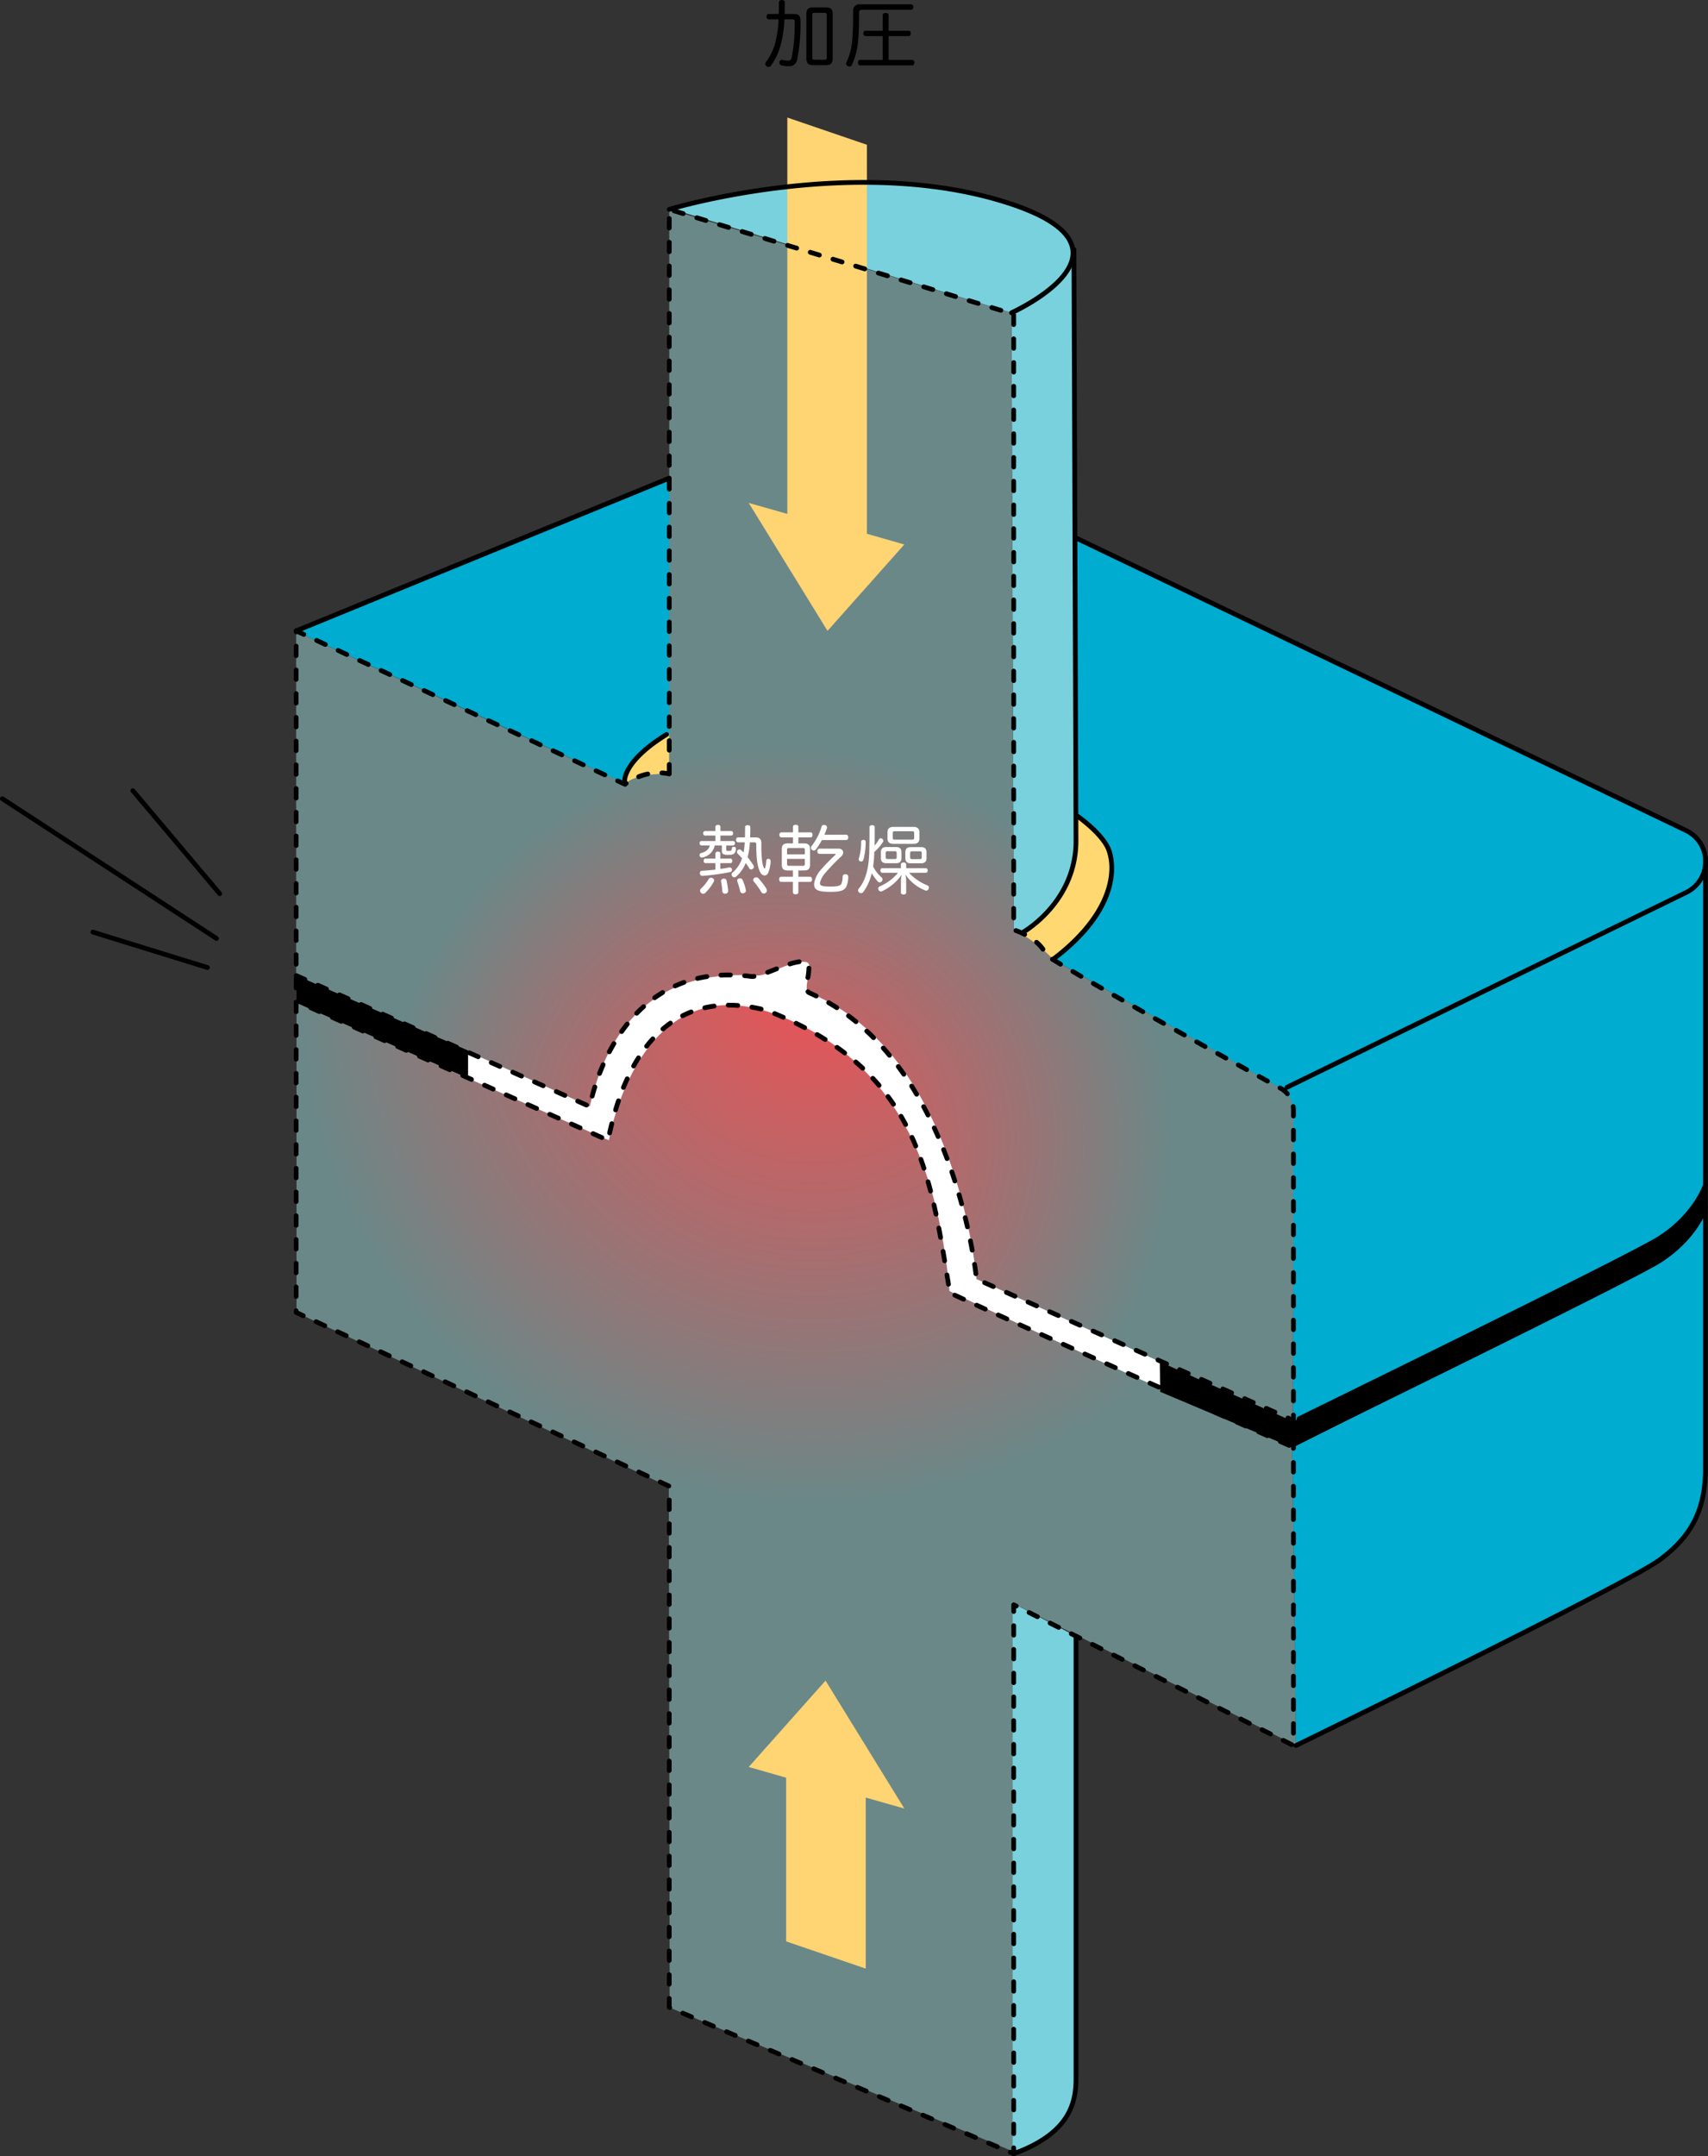
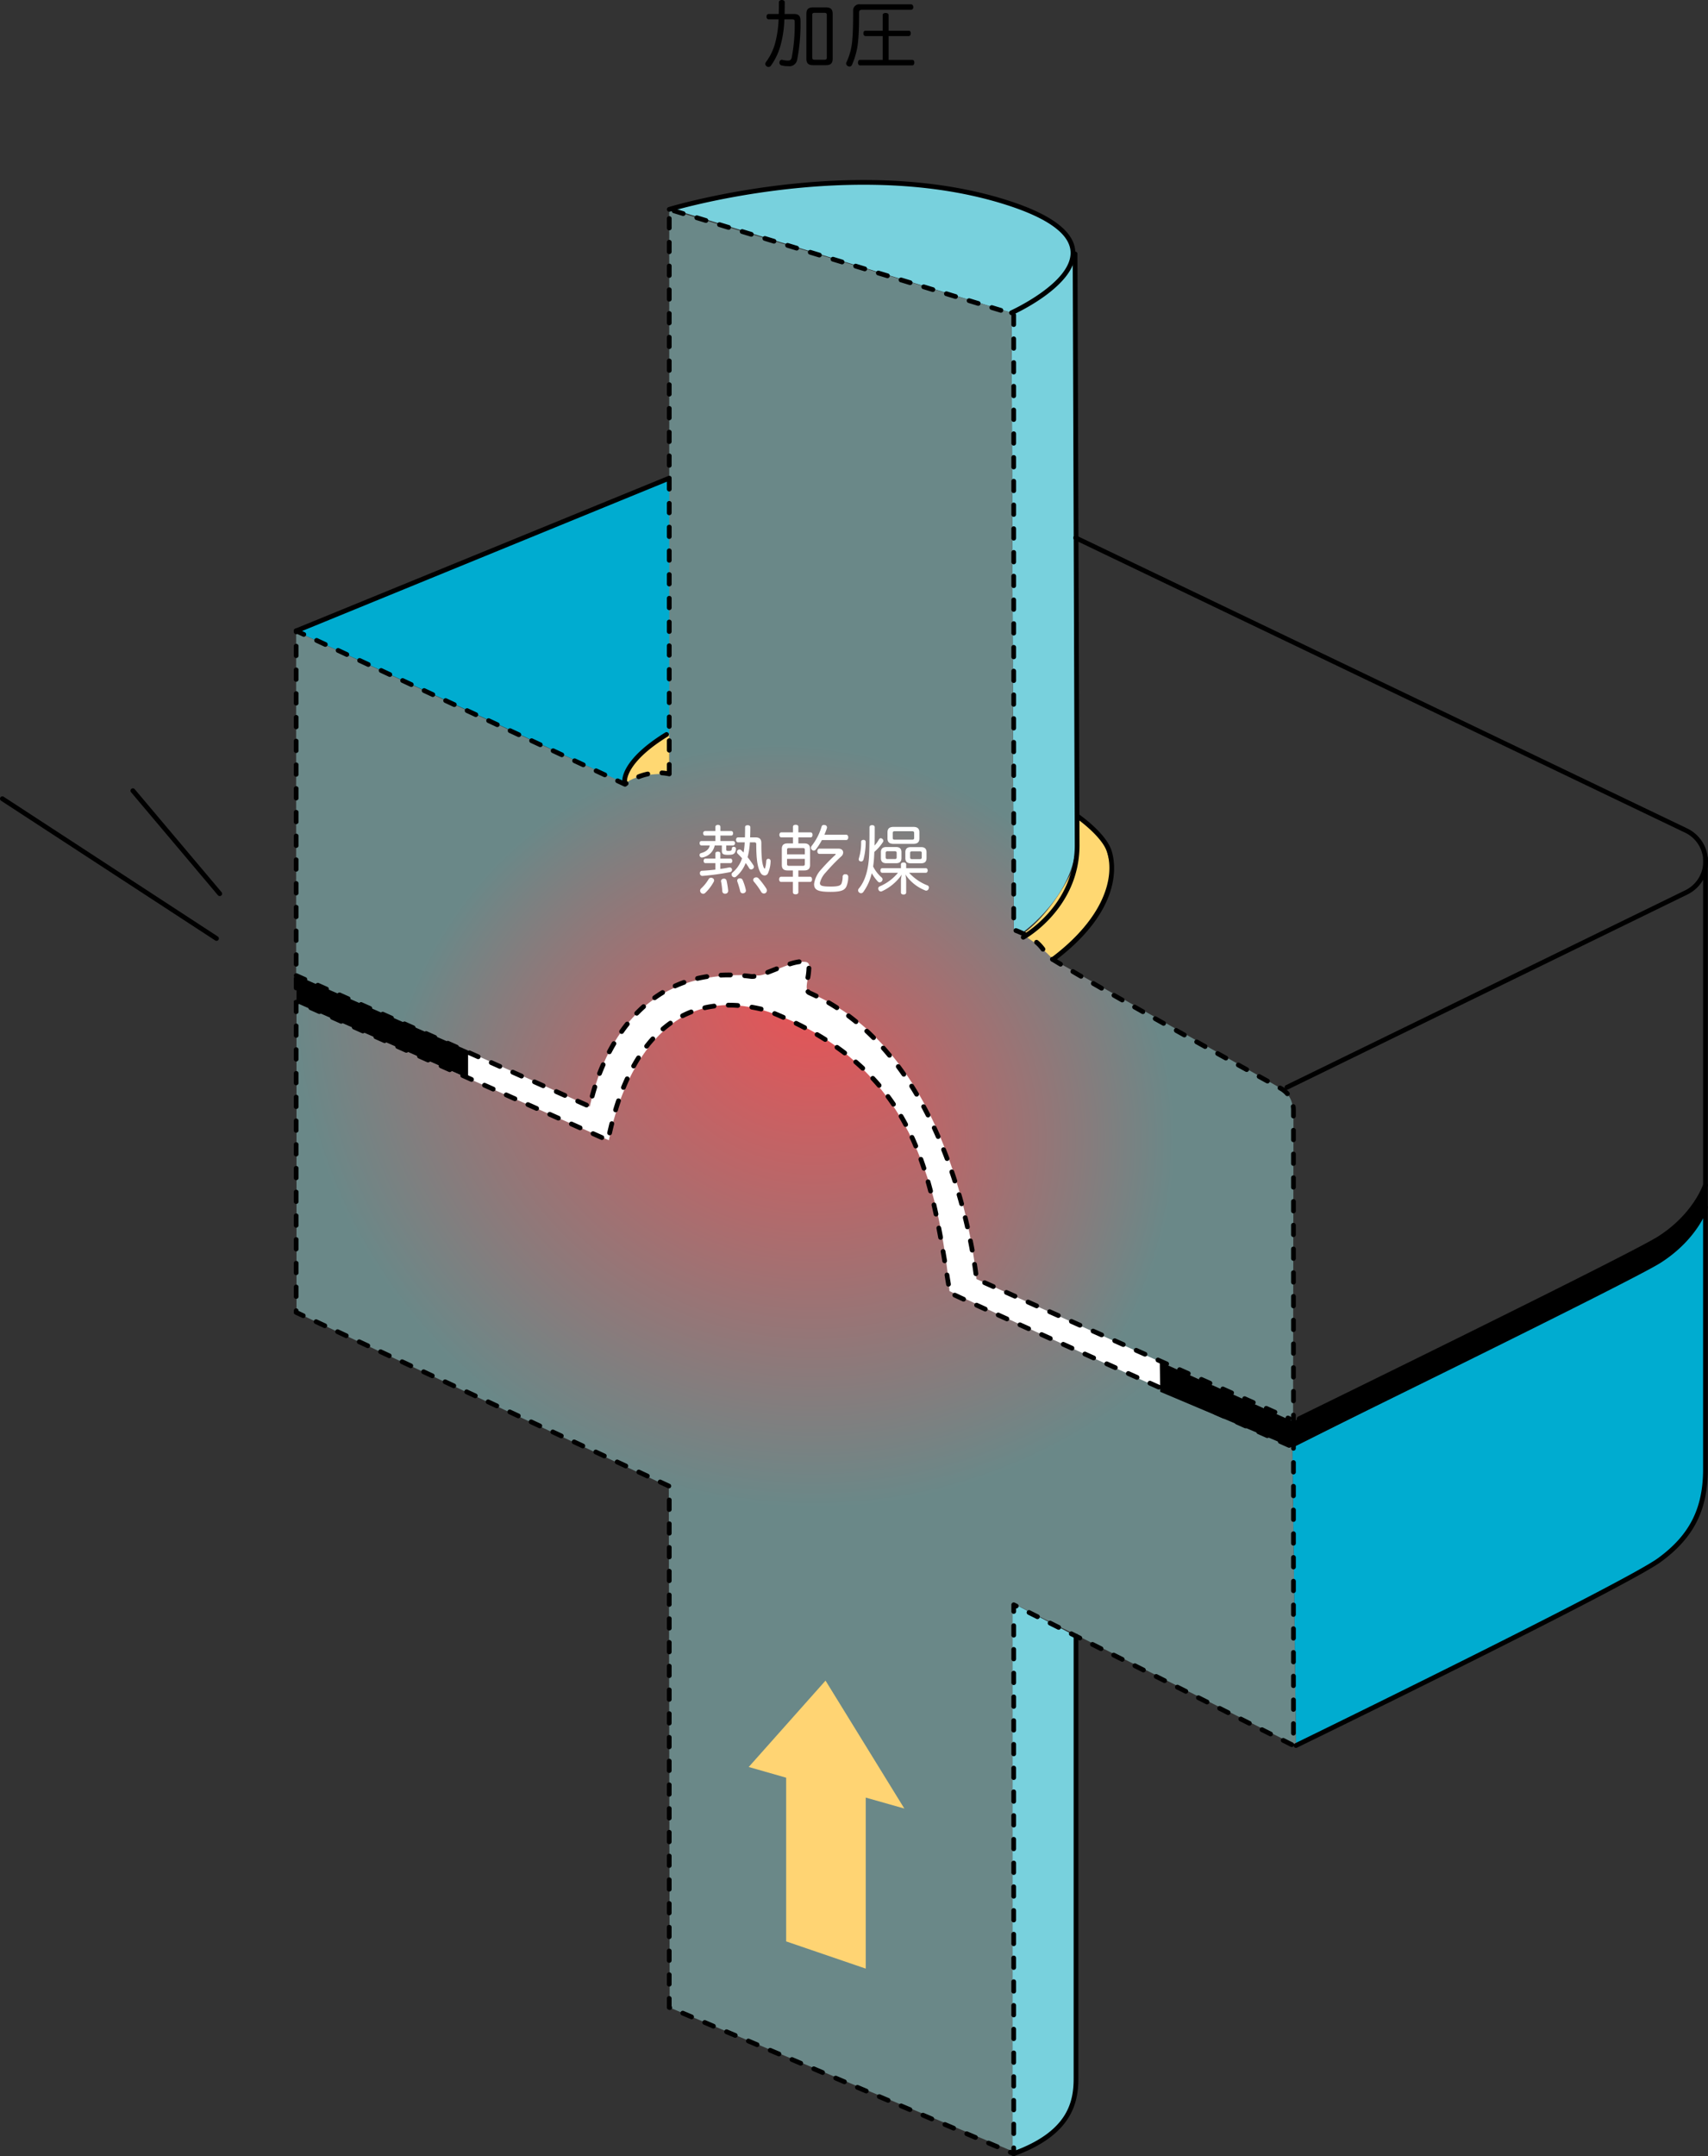
<svg xmlns="http://www.w3.org/2000/svg" xmlns:xlink="http://www.w3.org/1999/xlink" viewBox="0 0 360.01 454.207">
  <rect x="0" y="0" width="360.01" height="454.207" fill="#333333" stroke="none" />
  <defs>
    <style>.a{fill:#fff;}.b{fill:#00acd0;}.c{fill:#78d1dd;}.d{fill:url(#a);}.e{fill:url(#b);}.f{fill:#ffd872;}.g{fill:#ffd473;}</style>
    <radialGradient id="a" cx="171.547" cy="207.711" r="110.014" gradientUnits="userSpaceOnUse">
      <stop offset="0" stop-color="#eb5255" />
      <stop offset="1" stop-color="#6a8888" />
    </radialGradient>
    <radialGradient id="b" cx="164.103" cy="240.178" r="83.566" xlink:href="#a" />
  </defs>
  <polygon class="a" points="255.529 331.366 90.739 256.605 90.739 160.303 255.529 235.063 255.529 331.366" />
  <path d="M164.144,2.945c.017-.64.032-1.329.032-2.065V.48c0-.304.272-.48.608-.48.368,0,.624.176.624.48,0,.896-.016,1.712-.032,2.465h1.953c.992,0,1.393.4,1.393,1.361a38.117,38.117,0,0,1-.704,8.291,1.64,1.64,0,0,1-1.841,1.345,5.204,5.204,0,0,1-1.425-.16.561.561,0,0,1-.464-.561.733.733,0,0,1,.016-.176.505.505,0,0,1,.48-.448.238.238,0,0,1,.112.016,5.583,5.583,0,0,0,1.088.16c.576,0,.753-.144.896-.656a37.176,37.176,0,0,0,.624-7.603c0-.353-.176-.433-.528-.433h-1.648a23.237,23.237,0,0,1-.769,5.347,13.572,13.572,0,0,1-2.049,4.386.633.633,0,0,1-.912.16.61.61,0,0,1-.288-.497.691.691,0,0,1,.128-.384,11.988,11.988,0,0,0,1.953-4.033,22.77,22.77,0,0,0,.72-4.979h-2.08c-.305,0-.465-.256-.465-.576,0-.32.16-.56.465-.56ZM175.509,12.373c0,.976-.448,1.36-1.425,1.36H171.379c-.961,0-1.409-.384-1.409-1.36v-9.46c0-.977.448-1.361,1.409-1.361h2.705c.977,0,1.425.384,1.425,1.361Zm-4.306-.225c0,.32.159.433.447.433h2.161c.288,0,.465-.112.465-.433V3.137c0-.32-.177-.432-.465-.432h-2.161c-.288,0-.447.112-.447.432Z" />
  <path d="M181.712,2.064c-.48,0-.641.16-.641.641,0,2.145-.016,3.985-.176,5.682a15.936,15.936,0,0,1-1.297,5.234.594.594,0,0,1-.527.4.867.867,0,0,1-.337-.08.654.654,0,0,1-.384-.561.492.492,0,0,1,.08-.288,13.467,13.467,0,0,0,1.232-4.946c.128-1.504.16-3.393.16-5.794A1.301,1.301,0,0,1,181.312.912H192.004c.32,0,.496.256.496.592a.497.497,0,0,1-.496.56Zm10.58,10.548c.272,0,.433.24.433.576s-.16.592-.433.592H181.279c-.271,0-.432-.256-.432-.592s.16-.576.432-.576h4.771V7.603H182.433c-.288,0-.448-.256-.448-.592,0-.32.16-.544.448-.544h3.617V3.169c0-.288.256-.432.624-.432s.624.144.624.432V6.466h4.258c.256,0,.416.224.416.544,0,.336-.16.592-.416.592h-4.258v5.01Z" />
  <path class="b" d="M141.409,100.727v54.007s-9.737,4.029-9.453,10.54C122.154,160.372,62.425,133,62.425,133Z" />
  <path class="b" d="M272.41,304.967l.761,62.744s64.641-31.681,73.648-37.208,12.708-13.716,12.7-20.472,0-55.688,0-55.688-1.546,6.717-10.68,11.919S272.41,304.967,272.41,304.967Z" />
-   <path class="b" d="M226.799,113.334v58.61s9.169,4.653,7.397,12.365-4.346,12.08-12.282,17.817c5.925,3.236,48.447,27.415,48.447,27.415s2.189,2.084,2.189,6.566v63.366s73.997-36.269,77.227-38.562,9.734-8.442,9.734-12.819V183.58c0-3.127.479-6.462-5.774-9.484S226.799,113.334,226.799,113.334Z" />
  <path class="c" d="M141.482,43.982l71.731,21.906.456,129.986,1.773.631s11.33-7.882,11.33-19.307V54.973c0-5.078-6.71-11.062-23.393-14.326S164.228,38.07,141.482,43.982Z" />
  <path class="c" d="M213.427,337.696V453.191s13.302-3.142,13.302-14.887V344.669Z" />
  <path class="d" d="M62.499,211.255l65.844,28.958s6.214-36.919,34.669-26.692,35.125,36.903,37.126,58.467c16.229,8.003,72.272,32.98,72.272,32.98l.761,62.744-59.744-30.016V453.191l-72.267-30.269-.187-109.723L62.499,276.509Z" />
  <path class="e" d="M62.425,133l69.124,31.954s3.097-2.569,9.515-1.918V44.106l72.149,21.783.456,129.986a19.581,19.581,0,0,1,8.244,6.252c13.184,7.409,46.946,26.428,48.014,27.14,1.259.839,2.704,1.952,2.704,5.729s-.083,64.478-.083,64.478L205.823,269.452s-3.785-47.375-35.222-60.299c-1.746-.756,1.314-6.137-.708-6.488-2.818-.49-8.092,2.863-10.042,2.83-6.35-.108-28.728-2.281-35.537,27.613C110.031,226.465,62.425,205.512,62.425,205.512Z" />
  <path class="f" d="M227.112,172.469s-.203,7.878-.37,9.071-4.778,10.769-11.301,15.301a28.58,28.58,0,0,1,6.22,4.953c2.985-1.955,13.394-11.266,12.304-19.488S227.112,172.469,227.112,172.469Z" />
  <path class="f" d="M141.064,154.734v8.303s-7.171-.331-9.324,2.184C131.667,161.682,137.944,155.399,141.064,154.734Z" />
-   <polygon class="g" points="165.951 24.762 182.725 30.496 182.725 112.449 190.615 114.705 174.424 132.9 157.815 105.951 165.951 108.257 165.951 24.762" />
  <polygon class="g" points="182.479 414.714 165.705 408.98 165.705 374.493 157.815 372.238 174.006 354.043 190.615 380.991 182.479 378.685 182.479 414.714" />
  <path d="M244.554,293.202l-.098-6.368,28.093,12.64s72.234-35.69,77.227-38.562,9.6-10.795,9.6-10.795v4.228s-3.402,8.325-14.095,13.843-72.872,36.78-72.872,36.78Z" />
  <polygon points="98.661 221.307 98.661 227.159 62.499 211.255 62.499 205.512 98.661 221.307" />
  <path d="M213.672,454.207a.486.486,0,0,1-.195-.04l-.705-.3a.5.5,0,1,1,.391-.92l.01.004v-.478a.5.5,0,0,1,1,0v1.233a.501.501,0,0,1-.5.5Zm-3.467-1.472a.492.492,0,0,1-.195-.04l-1.841-.781a.5.5,0,0,1,.391-.92l1.841.781a.5.5,0,0,1-.195.96Zm-4.603-1.954a.493.493,0,0,1-.195-.04l-1.841-.781a.5.5,0,0,1,.391-.92l1.841.781a.5.5,0,0,1-.195.96Zm8.069-.808a.5.5,0,0,1-.5-.5v-2a.5.5,0,0,1,1,0v2A.5.5,0,0,1,213.672,449.974Zm-12.672-1.146a.493.493,0,0,1-.195-.04l-1.841-.781a.5.5,0,0,1,.391-.92l1.841.781a.5.5,0,0,1-.195.96Zm-4.603-1.953a.492.492,0,0,1-.195-.04l-1.841-.782a.5.5,0,1,1,.391-.92l1.841.782a.5.5,0,0,1-.195.96Zm17.274-1.9a.5.5,0,0,1-.5-.5v-2a.5.5,0,0,1,1,0v2A.5.5,0,0,1,213.672,444.974Zm-21.877-.054a.492.492,0,0,1-.195-.04l-1.841-.781a.5.5,0,1,1,.391-.92l1.841.781a.5.5,0,0,1-.195.96Zm-4.603-1.954a.493.493,0,0,1-.195-.04l-1.841-.781a.5.5,0,1,1,.391-.92l1.841.781a.5.5,0,0,1-.195.96Zm-4.603-1.954a.493.493,0,0,1-.195-.04l-1.841-.781a.5.5,0,1,1,.391-.92l1.841.781a.5.5,0,0,1-.195.96Zm31.082-1.038a.5.5,0,0,1-.5-.5v-2a.5.5,0,0,1,1,0v2A.5.5,0,0,1,213.672,439.974Zm-35.685-.915a.492.492,0,0,1-.195-.04l-1.841-.782a.5.5,0,0,1,.391-.92l1.841.782a.5.5,0,0,1-.195.96Zm-4.602-1.954a.492.492,0,0,1-.195-.04l-1.842-.781a.5.5,0,1,1,.391-.92l1.842.781a.5.5,0,0,1-.195.96Zm-4.603-1.954a.492.492,0,0,1-.195-.04l-1.841-.781a.5.5,0,1,1,.391-.92l1.841.781a.5.5,0,0,1-.195.96Zm44.889-.177a.5.5,0,0,1-.5-.5v-2a.5.5,0,0,1,1,0v2A.5.5,0,0,1,213.672,434.974Zm-49.491-1.777a.493.493,0,0,1-.195-.04l-1.841-.781a.5.5,0,0,1,.391-.92l1.841.781a.5.5,0,0,1-.195.96Zm-4.603-1.953a.492.492,0,0,1-.195-.04l-1.841-.782a.5.5,0,0,1,.391-.92l1.841.782a.5.5,0,0,1-.195.96Zm54.094-1.27a.5.5,0,0,1-.5-.5v-2a.5.5,0,0,1,1,0v2A.5.5,0,0,1,213.672,429.974Zm-58.696-.685a.492.492,0,0,1-.195-.04l-1.841-.781a.5.5,0,0,1,.391-.92l1.841.781a.5.5,0,0,1-.195.96Zm-4.603-1.954a.492.492,0,0,1-.195-.04l-1.841-.781a.5.5,0,0,1,.391-.92l1.841.781a.5.5,0,0,1-.195.96Zm-4.603-1.954a.493.493,0,0,1-.195-.04l-1.841-.781a.5.5,0,1,1,.391-.92l1.841.781a.5.5,0,0,1-.195.96Zm67.901-.407a.5.5,0,0,1-.5-.5v-2a.5.5,0,0,1,1,0v2A.5.5,0,0,1,213.672,424.974Zm-72.504-1.546a.486.486,0,0,1-.197-.041l-.104-.045a.498.498,0,0,1-.303-.459v-1.886a.5.5,0,0,1,1,0v1.625a.5.5,0,0,1-.396.806Zm72.504-3.454a.5.5,0,0,1-.5-.5v-2a.5.5,0,0,1,1,0v2A.5.5,0,0,1,213.672,419.974Zm-72.608-1.477a.5.5,0,0,1-.5-.5v-2a.5.5,0,0,1,1,0v2A.5.5,0,0,1,141.064,418.497Zm72.608-3.523a.5.5,0,0,1-.5-.5v-2a.5.5,0,0,1,1,0v2A.5.5,0,0,1,213.672,414.974Zm-72.608-1.477a.5.5,0,0,1-.5-.5v-2a.5.5,0,0,1,1,0v2A.5.5,0,0,1,141.064,413.497Zm72.608-3.523a.5.5,0,0,1-.5-.5v-2a.5.5,0,0,1,1,0v2A.5.5,0,0,1,213.672,409.974Zm-72.608-1.477a.5.5,0,0,1-.5-.5v-2a.5.5,0,0,1,1,0v2A.5.5,0,0,1,141.064,408.497Zm72.608-3.523a.5.5,0,0,1-.5-.5v-2a.5.5,0,0,1,1,0v2A.5.5,0,0,1,213.672,404.974Zm-72.608-1.477a.5.5,0,0,1-.5-.5v-2a.5.5,0,0,1,1,0v2A.5.5,0,0,1,141.064,403.497Zm72.608-3.523a.5.5,0,0,1-.5-.5v-2a.5.5,0,0,1,1,0v2A.5.5,0,0,1,213.672,399.974Zm-72.608-1.477a.5.5,0,0,1-.5-.5v-2a.5.5,0,0,1,1,0v2A.5.5,0,0,1,141.064,398.497Zm72.608-3.523a.5.5,0,0,1-.5-.5v-2a.5.5,0,0,1,1,0v2A.5.5,0,0,1,213.672,394.974Zm-72.608-1.477a.5.5,0,0,1-.5-.5v-2a.5.5,0,0,1,1,0v2A.5.5,0,0,1,141.064,393.497Zm72.608-3.523a.5.5,0,0,1-.5-.5v-2a.5.5,0,0,1,1,0v2A.5.5,0,0,1,213.672,389.974Zm-72.608-1.477a.5.5,0,0,1-.5-.5v-2a.5.5,0,0,1,1,0v2A.5.5,0,0,1,141.064,388.497Zm72.608-3.523a.5.5,0,0,1-.5-.5v-2a.5.5,0,0,1,1,0v2A.5.5,0,0,1,213.672,384.974Zm-72.608-1.477a.5.5,0,0,1-.5-.5v-2a.5.5,0,0,1,1,0v2A.5.5,0,0,1,141.064,383.497Zm72.608-3.523a.5.5,0,0,1-.5-.5v-2a.5.5,0,0,1,1,0v2A.5.5,0,0,1,213.672,379.974Zm-72.608-1.477a.5.5,0,0,1-.5-.5v-2a.5.5,0,0,1,1,0v2A.5.5,0,0,1,141.064,378.497Zm72.608-3.523a.5.5,0,0,1-.5-.5v-2a.5.5,0,0,1,1,0v2A.5.5,0,0,1,213.672,374.974Zm-72.608-1.477a.5.5,0,0,1-.5-.5v-2a.5.5,0,0,1,1,0v2A.5.5,0,0,1,141.064,373.497Zm72.608-3.523a.5.5,0,0,1-.5-.5v-2a.5.5,0,0,1,1,0v2A.5.5,0,0,1,213.672,369.974Zm-72.608-1.477a.5.5,0,0,1-.5-.5v-2a.5.5,0,0,1,1,0v2A.5.5,0,0,1,141.064,368.497Zm131.216-.463a.487.487,0,0,1-.225-.054l-1.787-.898a.5.5,0,1,1,.449-.893l1.787.898a.5.5,0,0,1-.225.946Zm-4.468-2.245a.487.487,0,0,1-.225-.054l-1.786-.898a.5.5,0,1,1,.449-.893l1.786.898a.5.5,0,0,1-.225.946Zm4.82-.183a.5.5,0,0,1-.5-.5v-2a.5.5,0,0,1,1,0v2A.5.5,0,0,1,272.632,365.606Zm-58.96-.633a.5.5,0,0,1-.5-.5v-2a.5.5,0,0,1,1,0v2A.5.5,0,0,1,213.672,364.974Zm49.673-1.431a.487.487,0,0,1-.225-.054l-1.787-.898a.5.5,0,1,1,.449-.893l1.787.898a.5.5,0,0,1-.225.946Zm-122.281-.046a.5.5,0,0,1-.5-.5v-2a.5.5,0,0,1,1,0v2A.5.5,0,0,1,141.064,363.497ZM258.877,361.297a.487.487,0,0,1-.225-.054l-1.786-.898a.5.5,0,1,1,.449-.893l1.786.898a.5.5,0,0,1-.225.946Zm13.755-.69a.5.5,0,0,1-.5-.5v-2a.5.5,0,0,1,1,0v2A.5.5,0,0,1,272.632,360.606Zm-58.96-.633a.5.5,0,0,1-.5-.5v-2a.5.5,0,0,1,1,0v2A.5.5,0,0,1,213.672,359.974Zm40.738-.923a.487.487,0,0,1-.225-.054l-1.787-.898a.5.5,0,1,1,.449-.893l1.787.898a.5.5,0,0,1-.225.946Zm-113.347-.554a.5.5,0,0,1-.5-.5v-2a.5.5,0,0,1,1,0v2A.5.5,0,0,1,141.064,358.497Zm108.88-1.691a.487.487,0,0,1-.225-.054l-1.787-.898a.5.5,0,0,1,.449-.893l1.787.898a.5.5,0,0,1-.225.946Zm22.688-1.199a.5.5,0,0,1-.5-.5v-2a.5.5,0,0,1,1,0v2A.5.5,0,0,1,272.632,355.606Zm-58.96-.633a.5.5,0,0,1-.5-.5v-2a.5.5,0,0,1,1,0v2A.5.5,0,0,1,213.672,354.974Zm31.804-.414a.487.487,0,0,1-.225-.054l-1.787-.898a.5.5,0,0,1,.449-.893l1.787.898a.5.5,0,0,1-.225.946Zm-104.412-1.062a.5.5,0,0,1-.5-.5v-2a.5.5,0,0,1,1,0v2A.5.5,0,0,1,141.064,353.497Zm99.945-1.184a.487.487,0,0,1-.225-.054l-1.787-.898a.5.5,0,1,1,.449-.893l1.787.898a.5.5,0,0,1-.225.946Zm31.623-1.707a.5.5,0,0,1-.5-.5v-2a.5.5,0,0,1,1,0v2A.5.5,0,0,1,272.632,350.606Zm-36.091-.539a.487.487,0,0,1-.225-.054l-1.787-.898a.5.5,0,1,1,.449-.893l1.787.898a.5.5,0,0,1-.225.946Zm-22.869-.094a.5.5,0,0,1-.5-.5v-2a.5.5,0,0,1,1,0v2A.5.5,0,0,1,213.672,349.974Zm-72.608-1.477a.5.5,0,0,1-.5-.5v-2a.5.5,0,0,1,1,0v2A.5.5,0,0,1,141.064,348.497Zm91.011-.675a.487.487,0,0,1-.225-.054l-1.787-.898a.5.5,0,1,1,.449-.893l1.787.898a.5.5,0,0,1-.225.946Zm40.558-2.216a.5.5,0,0,1-.5-.5v-2a.5.5,0,0,1,1,0v2A.5.5,0,0,1,272.632,345.606Zm-45.025-.03a.487.487,0,0,1-.225-.054l-1.786-.898a.5.5,0,1,1,.449-.893l1.786.898a.5.5,0,0,1-.225.946Zm-13.935-.603a.5.5,0,0,1-.5-.5v-2a.5.5,0,0,1,1,0v2A.5.5,0,0,1,213.672,344.974Zm-72.608-1.477a.5.5,0,0,1-.5-.5v-2a.5.5,0,0,1,1,0v2A.5.5,0,0,1,141.064,343.497Zm82.076-.167a.487.487,0,0,1-.225-.054l-1.787-.898a.5.5,0,1,1,.449-.893l1.787.898a.5.5,0,0,1-.225.946ZM218.672,341.084a.487.487,0,0,1-.225-.054l-1.786-.898a.5.5,0,0,1,.449-.893l1.786.898a.5.5,0,0,1-.225.946Zm53.96-.478a.5.5,0,0,1-.5-.5v-2a.5.5,0,0,1,1,0v2A.5.5,0,0,1,272.632,340.606Zm-58.96-.633a.5.5,0,0,1-.5-.5v-1.403a.5.5,0,0,1,.725-.447l.533.268a.502.502,0,0,1,.223.672.523.523,0,0,1-.48.274v.637A.5.5,0,0,1,213.672,339.974Zm-72.608-1.477a.5.5,0,0,1-.5-.5v-2a.5.5,0,0,1,1,0v2A.5.5,0,0,1,141.064,338.497Zm131.568-2.891a.5.5,0,0,1-.5-.5v-2a.5.5,0,0,1,1,0v2A.5.5,0,0,1,272.632,335.606Zm-131.568-2.109a.5.5,0,0,1-.5-.5v-2a.5.5,0,0,1,1,0v2A.5.5,0,0,1,141.064,333.497Zm131.568-2.891a.5.5,0,0,1-.5-.5v-2a.5.5,0,0,1,1,0v2A.5.5,0,0,1,272.632,330.606Zm-131.568-2.109a.5.5,0,0,1-.5-.5v-2a.5.5,0,0,1,1,0v2A.5.5,0,0,1,141.064,328.497Zm131.568-2.891a.5.5,0,0,1-.5-.5v-2a.5.5,0,0,1,1,0v2A.5.5,0,0,1,272.632,325.606Zm-131.568-2.109a.5.5,0,0,1-.5-.5v-2a.5.5,0,0,1,1,0v2A.5.5,0,0,1,141.064,323.497Zm131.568-2.891a.5.5,0,0,1-.5-.5v-2a.5.5,0,0,1,1,0v2A.5.5,0,0,1,272.632,320.606Zm-131.568-2.109a.5.5,0,0,1-.5-.5v-2a.5.5,0,0,1,1,0v2A.5.5,0,0,1,141.064,318.497Zm131.568-2.891a.5.5,0,0,1-.5-.5v-2a.5.5,0,0,1,1,0v2A.5.5,0,0,1,272.632,315.606Zm-131.655-2.055a.491.491,0,0,1-.211-.047l-1.813-.844a.5.5,0,1,1,.422-.906l1.813.844a.5.5,0,0,1-.211.953Zm-4.533-2.11a.491.491,0,0,1-.211-.047l-1.812-.844a.5.5,0,0,1,.422-.906l1.812.844a.5.5,0,0,1-.211.953Zm136.188-.835a.5.5,0,0,1-.5-.5v-2a.5.5,0,0,1,1,0v2A.5.5,0,0,1,272.632,310.606Zm-140.721-1.275a.491.491,0,0,1-.211-.047l-1.813-.845a.5.5,0,1,1,.422-.906l1.813.845a.5.5,0,0,1-.211.953Zm-4.533-2.111a.491.491,0,0,1-.211-.047l-1.812-.844a.5.5,0,0,1,.422-.906l1.812.844a.5.5,0,0,1-.211.953Zm145.254-1.613a.5.5,0,0,1-.5-.5v-2a.5.5,0,0,1,1,0v2A.5.5,0,0,1,272.632,305.606Zm-149.786-.497a.491.491,0,0,1-.211-.047l-1.813-.844a.5.5,0,1,1,.422-.906l1.813.844a.5.5,0,0,1-.211.953Zm-4.532-2.11a.491.491,0,0,1-.211-.047l-1.813-.845a.5.5,0,0,1,.422-.906l1.813.845a.5.5,0,0,1-.211.953Zm-4.533-2.11a.491.491,0,0,1-.211-.047l-1.813-.845a.5.5,0,1,1,.422-.906l1.813.845a.5.5,0,0,1-.211.953Zm158.852-.282a.5.5,0,0,1-.5-.5v-2a.5.5,0,0,1,1,0v2A.5.5,0,0,1,272.632,300.606Zm-163.384-1.829a.491.491,0,0,1-.211-.047l-1.813-.844a.5.5,0,0,1,.422-.906l1.813.844a.5.5,0,0,1-.211.953Zm-4.533-2.11a.491.491,0,0,1-.211-.047l-1.812-.845a.5.5,0,1,1,.422-.906l1.812.845a.5.5,0,0,1-.211.953Zm167.917-1.061a.5.5,0,0,1-.5-.5v-2a.5.5,0,0,1,1,0v2A.5.5,0,0,1,272.632,295.606ZM100.183,294.557a.491.491,0,0,1-.211-.047l-1.813-.845a.5.5,0,1,1,.422-.906l1.813.845a.5.5,0,0,1-.211.953Zm-4.533-2.111a.491.491,0,0,1-.211-.047l-1.812-.844a.5.5,0,1,1,.422-.906l1.812.844a.5.5,0,0,1-.211.953Zm176.982-1.839a.5.5,0,0,1-.5-.5v-2a.5.5,0,0,1,1,0v2A.5.5,0,0,1,272.632,290.606ZM91.117,290.335a.491.491,0,0,1-.211-.047l-1.813-.845a.5.5,0,1,1,.422-.906l1.813.845a.5.5,0,0,1-.211.953Zm-4.533-2.11a.491.491,0,0,1-.211-.047l-1.812-.845a.5.5,0,1,1,.422-.906l1.812.845a.5.5,0,0,1-.211.953Zm-4.532-2.111a.491.491,0,0,1-.211-.047l-1.813-.844a.5.5,0,1,1,.422-.906l1.813.844a.5.5,0,0,1-.211.953Zm190.58-.507a.5.5,0,0,1-.5-.5v-2a.5.5,0,0,1,1,0v2A.5.5,0,0,1,272.632,285.606ZM77.519,284.003a.491.491,0,0,1-.211-.047l-1.812-.845a.5.5,0,0,1,.422-.906l1.812.845a.5.5,0,0,1-.211.953Zm-4.532-2.11a.491.491,0,0,1-.211-.047L70.962,281.001a.5.5,0,1,1,.422-.906l1.813.845a.5.5,0,0,1-.211.953Zm199.646-1.286a.5.5,0,0,1-.5-.5v-2a.5.5,0,0,1,1,0v2A.5.5,0,0,1,272.632,280.606Zm-204.178-.825a.491.491,0,0,1-.211-.047l-1.813-.844a.5.5,0,1,1,.422-.906l1.813.844a.5.5,0,0,1-.211.953ZM63.921,277.671A.491.491,0,0,1,63.71,277.624l-1.495-.696a.499.499,0,0,1-.289-.453V276.124a.5.5,0,0,1,1,0v.032l1.206.562a.5.5,0,0,1-.211.953Zm208.711-2.064a.5.5,0,0,1-.5-.5v-2a.5.5,0,0,1,1,0v2A.5.5,0,0,1,272.632,275.606ZM62.426,273.624a.5.5,0,0,1-.5-.5v-2a.5.5,0,0,1,1,0v2A.5.5,0,0,1,62.426,273.624Zm210.206-3.018a.5.5,0,0,1-.5-.5v-2a.5.5,0,0,1,1,0v2A.5.5,0,0,1,272.632,270.606ZM62.426,268.624a.5.5,0,0,1-.5-.5v-2a.5.5,0,0,1,1,0v2A.5.5,0,0,1,62.426,268.624Zm210.206-3.018a.5.5,0,0,1-.5-.5v-2a.5.5,0,0,1,1,0v2A.5.5,0,0,1,272.632,265.606ZM62.426,263.624a.5.5,0,0,1-.5-.5v-2a.5.5,0,0,1,1,0v2A.5.5,0,0,1,62.426,263.624Zm210.206-3.018a.5.5,0,0,1-.5-.5v-2a.5.5,0,0,1,1,0v2A.5.5,0,0,1,272.632,260.606ZM62.426,258.624a.5.5,0,0,1-.5-.5v-2a.5.5,0,0,1,1,0v2A.5.5,0,0,1,62.426,258.624Zm210.206-3.018a.5.5,0,0,1-.5-.5v-2a.5.5,0,0,1,1,0v2A.5.5,0,0,1,272.632,255.606ZM62.426,253.624a.5.5,0,0,1-.5-.5v-2a.5.5,0,0,1,1,0v2A.5.5,0,0,1,62.426,253.624Zm210.206-3.018a.5.5,0,0,1-.5-.5v-2a.5.5,0,0,1,1,0v2A.5.5,0,0,1,272.632,250.606ZM62.426,248.624a.5.5,0,0,1-.5-.5v-2a.5.5,0,0,1,1,0v2A.5.5,0,0,1,62.426,248.624Zm210.206-3.018a.5.5,0,0,1-.5-.5v-2a.5.5,0,0,1,1,0v2A.5.5,0,0,1,272.632,245.606ZM62.426,243.624a.5.5,0,0,1-.5-.5v-2a.5.5,0,0,1,1,0v2A.5.5,0,0,1,62.426,243.624Zm210.206-3.018a.5.5,0,0,1-.5-.5v-2a.5.5,0,0,1,1,0v2A.5.5,0,0,1,272.632,240.606ZM62.426,238.624a.5.5,0,0,1-.5-.5v-2a.5.5,0,0,1,1,0v2A.5.5,0,0,1,62.426,238.624Zm210.206-3.018a.5.5,0,0,1-.5-.5v-1.264a4.521,4.521,0,0,0-.046-.663.5.5,0,0,1,.99-.141,5.66,5.66,0,0,1,.056.806v1.262A.5.5,0,0,1,272.632,235.606ZM62.426,233.624a.5.5,0,0,1-.5-.5v-2a.5.5,0,0,1,1,0v2A.5.5,0,0,1,62.426,233.624Zm208.929-2.707a.502.502,0,0,1-.378-.172,4.685,4.685,0,0,0-1.29-1.041l-.139-.076a.5.5,0,0,1,.484-.875l.133.073a5.695,5.695,0,0,1,1.567,1.263.5.5,0,0,1-.378.828ZM62.426,228.624a.5.5,0,0,1-.5-.5v-2a.5.5,0,0,1,1,0v2A.5.5,0,0,1,62.426,228.624Zm204.729-.382a.489.489,0,0,1-.241-.062l-1.756-.967a.5.5,0,0,1,.482-.877l1.756.969a.5.5,0,0,1-.241.938Zm-4.388-2.42a.488.488,0,0,1-.24-.062l-1.755-.969a.5.5,0,1,1,.484-.875l1.753.969a.5.5,0,0,1-.242.938ZM62.426,223.624a.5.5,0,0,1-.5-.5v-2a.5.5,0,0,1,1,0v2A.5.5,0,0,1,62.426,223.624Zm195.958-.224a.506.506,0,0,1-.242-.062l-1.753-.972a.501.501,0,0,1,.486-.875l1.751.972a.5.5,0,0,1-.242.938Zm-4.377-2.432a.506.506,0,0,1-.242-.062l-1.752-.973a.501.501,0,1,1,.486-.875l1.75.973a.5.5,0,0,1-.242.938ZM62.426,218.624a.5.5,0,0,1-.5-.5v-2a.5.5,0,0,1,1,0v2A.5.5,0,0,1,62.426,218.624ZM249.63,218.531a.507.507,0,0,1-.243-.062l-1.664-.929a.545.545,0,0,1-.234-.705.462.462,0,0,1,.638-.216l1.747.975a.5.5,0,0,1-.243.938Zm-4.373-2.446a.501.501,0,0,1-.244-.063l-1.748-.981a.5.5,0,1,1,.49-.871l1.746.979a.5.5,0,0,1-.244.937Zm-4.365-2.456a.492.492,0,0,1-.245-.064l-1.745-.984a.5.5,0,0,1,.492-.871l1.743.984a.5.5,0,0,1-.245.936ZM62.426,213.624a.5.5,0,0,1-.5-.5v-2a.5.5,0,0,1,1,0v2A.5.5,0,0,1,62.426,213.624Zm174.107-2.46a.493.493,0,0,1-.247-.065l-1.736-.989a.5.5,0,0,1,.491-.871l.004.003,1.735.988a.5.5,0,0,1-.247.935Zm-4.348-2.484a.499.499,0,0,1-.249-.066l-1.736-1a.5.5,0,1,1,.5-.867l1.734,1a.5.5,0,0,1-.249.934ZM62.426,208.624a.5.5,0,0,1-.5-.5v-2a.5.5,0,0,1,1,0v2A.5.5,0,0,1,62.426,208.624Zm165.426-2.453a.492.492,0,0,1-.252-.068q-.895-.521-1.73-1.016a.5.5,0,0,1,.508-.861q.833.492,1.727,1.014a.5.5,0,0,1-.252.932ZM62.426,203.624a.5.5,0,0,1-.5-.5v-2a.5.5,0,0,1,1,0v2A.5.5,0,0,1,62.426,203.624Zm161.114-.006a.499.499,0,0,1-.259-.072c-.614-.371-1.188-.721-1.716-1.046a.5.5,0,0,1,.525-.852q.788.488,1.708,1.042a.5.5,0,0,1-.259.928Zm-3.704-3.154a.499.499,0,0,1-.407-.21,7.733,7.733,0,0,0-1.275-1.373.5.5,0,0,1,.65-.76,8.749,8.749,0,0,1,1.439,1.553.5.5,0,0,1-.407.79ZM62.426,198.624a.5.5,0,0,1-.5-.5v-2a.5.5,0,0,1,1,0v2A.5.5,0,0,1,62.426,198.624Zm153.553-1.274a.494.494,0,0,1-.229-.056,16.009,16.009,0,0,0-1.775-.786.5.5,0,1,1,.346-.938,16.775,16.775,0,0,1,1.889.835.5.5,0,0,1-.229.944ZM213.669,193.876a.5.5,0,0,1-.5-.5v-2a.5.5,0,0,1,1,0v2A.5.5,0,0,1,213.669,193.876Zm-151.243-.252a.5.5,0,0,1-.5-.5v-2a.5.5,0,0,1,1,0v2A.5.5,0,0,1,62.426,193.624ZM213.669,188.876a.5.5,0,0,1-.5-.5v-2a.5.5,0,0,1,1,0v2A.5.5,0,0,1,213.669,188.876Zm-151.243-.252a.5.5,0,0,1-.5-.5v-2a.5.5,0,0,1,1,0v2A.5.5,0,0,1,62.426,188.624ZM213.669,183.876a.5.5,0,0,1-.5-.5v-2a.5.5,0,0,1,1,0v2A.5.5,0,0,1,213.669,183.876Zm-151.243-.252a.5.5,0,0,1-.5-.5v-2a.5.5,0,0,1,1,0v2A.5.5,0,0,1,62.426,183.624ZM213.669,178.876a.5.5,0,0,1-.5-.5v-2a.5.5,0,0,1,1,0V178.376A.5.5,0,0,1,213.669,178.876Zm-151.243-.252a.5.5,0,0,1-.5-.5v-2a.5.5,0,0,1,1,0v2A.5.5,0,0,1,62.426,178.624ZM213.669,173.876a.5.5,0,0,1-.5-.5v-2a.5.5,0,0,1,1,0v2A.5.5,0,0,1,213.669,173.876ZM62.426,173.624a.5.5,0,0,1-.5-.5v-2a.5.5,0,0,1,1,0v2A.5.5,0,0,1,62.426,173.624ZM213.669,168.876a.5.5,0,0,1-.5-.5v-2a.5.5,0,0,1,1,0v2A.5.5,0,0,1,213.669,168.876ZM62.426,168.624a.5.5,0,0,1-.5-.5v-2a.5.5,0,0,1,1,0v2A.5.5,0,0,1,62.426,168.624Zm69.312-2.904a.498.498,0,0,1-.21-.047l-1.544-.72a.5.5,0,1,1,.422-.906l1.272.593.01-.007a.5.5,0,0,1,.58.815c-.133.095-.206.153-.213.159A.499.499,0,0,1,131.738,165.72Zm2.881-1.593a.5.5,0,0,1-.183-.966,12.879,12.879,0,0,1,1.991-.601.5.5,0,1,1,.209.978,11.896,11.896,0,0,0-1.835.555A.504.504,0,0,1,134.619,164.127Zm79.05-.25a.5.5,0,0,1-.5-.5v-2a.5.5,0,0,1,1,0v2A.5.5,0,0,1,213.669,163.876Zm-86.192-.144a.498.498,0,0,1-.211-.047l-1.812-.845a.5.5,0,1,1,.422-.906l1.812.845a.5.5,0,0,1-.211.953Zm-65.051-.108a.5.5,0,0,1-.5-.5v-2a.5.5,0,0,1,1,0v2A.5.5,0,0,1,62.426,163.624Zm78.638-.088a.469.469,0,0,1-.104-.011,10.138,10.138,0,0,0-1.476-.203.5.5,0,0,1-.468-.531.49.49,0,0,1,.53-.467c.34.021.681.059,1.018.112v-1.399a.5.5,0,0,1,1,0v2a.5.5,0,0,1-.5.5Zm-18.118-1.917a.498.498,0,0,1-.211-.047l-1.812-.845a.5.5,0,1,1,.422-.906l1.812.845a.5.5,0,0,1-.211.953Zm-4.531-2.113a.498.498,0,0,1-.211-.047l-1.812-.845a.5.5,0,1,1,.422-.906l1.812.845a.5.5,0,0,1-.211.953Zm95.255-.63a.5.5,0,0,1-.5-.5v-2a.5.5,0,0,1,1,0v2A.5.5,0,0,1,213.669,158.876ZM62.426,158.624a.5.5,0,0,1-.5-.5v-2a.5.5,0,0,1,1,0v2A.5.5,0,0,1,62.426,158.624Zm78.638-.088a.5.5,0,0,1-.5-.5v-2a.5.5,0,0,1,1,0v2A.5.5,0,0,1,141.064,158.536Zm-27.182-1.143a.498.498,0,0,1-.211-.047l-1.812-.845a.5.5,0,1,1,.422-.906l1.812.845a.5.5,0,0,1-.211.953Zm-4.531-2.113a.498.498,0,0,1-.211-.047l-1.812-.845a.5.5,0,1,1,.422-.906l1.812.845a.5.5,0,0,1-.211.953ZM213.669,153.876a.5.5,0,0,1-.5-.5v-2a.5.5,0,0,1,1,0v2A.5.5,0,0,1,213.669,153.876ZM62.426,153.624a.5.5,0,0,1-.5-.5v-2a.5.5,0,0,1,1,0v2A.5.5,0,0,1,62.426,153.624Zm78.638-.088a.5.5,0,0,1-.5-.5v-2a.5.5,0,0,1,1,0v2A.5.5,0,0,1,141.064,153.536Zm-36.244-.369a.498.498,0,0,1-.211-.047l-1.812-.845a.5.5,0,1,1,.422-.906l1.812.845a.5.5,0,0,1-.211.953Zm-4.532-2.113a.498.498,0,0,1-.211-.047l-1.812-.845a.5.5,0,1,1,.422-.906l1.812.845a.5.5,0,0,1-.211.953Zm-4.531-2.113a.498.498,0,0,1-.211-.047l-1.812-.845a.5.5,0,1,1,.422-.906l1.812.845a.5.5,0,0,1-.211.953Zm117.913-.064a.5.5,0,0,1-.5-.5v-2a.5.5,0,0,1,1,0v2A.5.5,0,0,1,213.669,148.876ZM62.426,148.624a.5.5,0,0,1-.5-.5v-2a.5.5,0,0,1,1,0v2A.5.5,0,0,1,62.426,148.624Zm78.638-.088a.5.5,0,0,1-.5-.5v-2a.5.5,0,0,1,1,0v2A.5.5,0,0,1,141.064,148.536Zm-49.839-1.708a.498.498,0,0,1-.211-.047l-1.812-.845a.5.5,0,1,1,.422-.906l1.812.845a.5.5,0,0,1-.211.953Zm-4.532-2.113a.498.498,0,0,1-.211-.047l-1.812-.845a.5.5,0,1,1,.422-.906l1.812.845a.5.5,0,0,1-.211.953Zm126.977-.838a.5.5,0,0,1-.5-.5v-2a.5.5,0,0,1,1,0v2A.5.5,0,0,1,213.669,143.876ZM62.426,143.624a.5.5,0,0,1-.5-.5v-2a.5.5,0,0,1,1,0v2A.5.5,0,0,1,62.426,143.624Zm78.638-.088a.5.5,0,0,1-.5-.5v-2a.5.5,0,0,1,1,0v2A.5.5,0,0,1,141.064,143.536Zm-58.902-.934a.498.498,0,0,1-.211-.047l-1.812-.845a.5.5,0,1,1,.422-.906l1.812.845a.5.5,0,0,1-.211.953ZM77.63,140.489a.498.498,0,0,1-.211-.047l-1.812-.845a.5.5,0,1,1,.422-.906l1.812.845a.5.5,0,0,1-.211.953ZM213.669,138.876a.5.5,0,0,1-.5-.5v-2a.5.5,0,0,1,1,0v2A.5.5,0,0,1,213.669,138.876ZM62.426,138.624a.5.5,0,0,1-.5-.5v-2a.5.5,0,0,1,1,0v2A.5.5,0,0,1,62.426,138.624Zm78.638-.088a.5.5,0,0,1-.5-.5v-2a.5.5,0,0,1,1,0v2A.5.5,0,0,1,141.064,138.536ZM73.098,138.376a.498.498,0,0,1-.211-.047l-1.812-.845a.5.5,0,1,1,.422-.906l1.812.845a.5.5,0,0,1-.211.953Zm-4.531-2.113a.498.498,0,0,1-.211-.047l-1.812-.845a.5.5,0,1,1,.422-.906l1.812.845a.5.5,0,0,1-.211.953Zm-4.531-2.113a.498.498,0,0,1-.211-.047l-1.158-.54a.521.521,0,0,1-.74-.439v-.225a.5.5,0,0,1,.711-.453l1.609.75a.5.5,0,0,1-.211.953Zm149.634-.273a.5.5,0,0,1-.5-.5v-2a.5.5,0,0,1,1,0v2A.5.5,0,0,1,213.669,133.876Zm-72.605-.34a.5.5,0,0,1-.5-.5v-2a.5.5,0,0,1,1,0v2A.5.5,0,0,1,141.064,133.536Zm72.605-4.66a.5.5,0,0,1-.5-.5v-2a.5.5,0,1,1,1,0v2A.5.5,0,0,1,213.669,128.876Zm-72.605-.34a.5.5,0,0,1-.5-.5v-2a.5.5,0,0,1,1,0v2A.5.5,0,0,1,141.064,128.536Zm72.605-4.66a.5.5,0,0,1-.5-.5v-2a.5.5,0,1,1,1,0v2A.5.5,0,0,1,213.669,123.876Zm-72.605-.34a.5.5,0,0,1-.5-.5v-2a.5.5,0,0,1,1,0v2A.5.5,0,0,1,141.064,123.536Zm72.605-4.66a.5.5,0,0,1-.5-.5v-2a.5.5,0,1,1,1,0v2A.5.5,0,0,1,213.669,118.876Zm-72.605-.34a.5.5,0,0,1-.5-.5v-2a.5.5,0,0,1,1,0v2A.5.5,0,0,1,141.064,118.536Zm72.605-4.66a.5.5,0,0,1-.5-.5v-2a.5.5,0,1,1,1,0v2A.5.5,0,0,1,213.669,113.876Zm-72.605-.34a.5.5,0,0,1-.5-.5v-2a.5.5,0,0,1,1,0v2A.5.5,0,0,1,141.064,113.536Zm72.605-4.66a.5.5,0,0,1-.5-.5v-2a.5.5,0,1,1,1,0v2A.5.5,0,0,1,213.669,108.876Zm-72.605-.34a.5.5,0,0,1-.5-.5v-2a.5.5,0,0,1,1,0v2A.5.5,0,0,1,141.064,108.536Zm72.605-4.66a.5.5,0,0,1-.5-.5v-2a.5.5,0,1,1,1,0v2A.5.5,0,0,1,213.669,103.876Zm-72.605-.34a.5.5,0,0,1-.5-.5v-2a.5.5,0,0,1,1,0v2A.5.5,0,0,1,141.064,103.536ZM213.669,98.876a.5.5,0,0,1-.5-.5v-2a.5.5,0,1,1,1,0v2A.5.5,0,0,1,213.669,98.876Zm-72.605-.34a.5.5,0,0,1-.5-.5v-2a.5.5,0,0,1,1,0v2A.5.5,0,0,1,141.064,98.536ZM213.669,93.876a.5.5,0,0,1-.5-.5v-2a.5.5,0,1,1,1,0v2A.5.5,0,0,1,213.669,93.876Zm-72.605-.34a.5.5,0,0,1-.5-.5v-2a.5.5,0,0,1,1,0v2A.5.5,0,0,1,141.064,93.536ZM213.669,88.876a.5.5,0,0,1-.5-.5v-2a.5.5,0,1,1,1,0v2A.5.5,0,0,1,213.669,88.876Zm-72.605-.34a.5.5,0,0,1-.5-.5v-2a.5.5,0,0,1,1,0v2A.5.5,0,0,1,141.064,88.536ZM213.669,83.876a.5.5,0,0,1-.5-.5v-2a.5.5,0,1,1,1,0v2A.5.5,0,0,1,213.669,83.876Zm-72.605-.34a.5.5,0,0,1-.5-.5v-2a.5.5,0,0,1,1,0v2A.5.5,0,0,1,141.064,83.536ZM213.669,78.876a.5.5,0,0,1-.5-.5v-2a.5.5,0,1,1,1,0v2A.5.5,0,0,1,213.669,78.876Zm-72.605-.34a.5.5,0,0,1-.5-.5v-2a.5.5,0,0,1,1,0v2A.5.5,0,0,1,141.064,78.536ZM213.669,73.876a.5.5,0,0,1-.5-.5v-2a.5.5,0,1,1,1,0v2A.5.5,0,0,1,213.669,73.876Zm-72.605-.34a.5.5,0,0,1-.5-.5v-2a.5.5,0,0,1,1,0v2A.5.5,0,0,1,141.064,73.536ZM213.669,68.876a.5.5,0,0,1-.5-.5v-2a.5.5,0,1,1,1,0v2A.5.5,0,0,1,213.669,68.876Zm-72.605-.34a.5.5,0,0,1-.5-.5v-2a.5.5,0,0,1,1,0v2A.5.5,0,0,1,141.064,68.536Zm69.904-2.658a.505.505,0,0,1-.146-.021l-1.913-.583a.5.5,0,0,1,.291-.957l1.913.583a.5.5,0,0,1-.145.979Zm-4.783-1.456a.505.505,0,0,1-.146-.021l-1.913-.582a.5.5,0,0,1,.291-.957l1.913.582a.5.5,0,0,1-.146.979Zm-65.121-.886a.5.5,0,0,1-.5-.5v-2a.5.5,0,0,1,1,0v2A.5.5,0,0,1,141.064,63.536Zm60.338-.57a.505.505,0,0,1-.146-.021l-1.914-.582a.5.5,0,1,1,.291-.957l1.914.582a.5.5,0,0,1-.146.979Zm-4.784-1.456a.505.505,0,0,1-.146-.021l-1.913-.582a.5.5,0,1,1,.291-.957l1.913.582a.5.5,0,0,1-.146.979Zm-4.783-1.456a.505.505,0,0,1-.146-.021l-1.913-.582a.5.5,0,0,1,.291-.957l1.913.582a.5.5,0,0,1-.145.979Zm-4.783-1.456a.505.505,0,0,1-.145-.021l-1.913-.582a.5.5,0,1,1,.291-.957l1.913.582a.5.5,0,0,1-.146.979Zm-45.987-.063a.5.5,0,0,1-.5-.5v-2a.5.5,0,0,1,1,0v2A.5.5,0,0,1,141.064,58.536Zm41.204-1.392a.505.505,0,0,1-.146-.021L180.208,56.54a.5.5,0,1,1,.291-.957l1.914.583a.5.5,0,0,1-.146.979Zm-4.784-1.456a.505.505,0,0,1-.146-.021l-1.913-.583a.5.5,0,1,1,.291-.957L177.629,54.71a.5.5,0,0,1-.146.979Zm-4.783-1.456a.505.505,0,0,1-.146-.021l-1.913-.583a.5.5,0,0,1,.291-.957l1.913.583a.5.5,0,0,1-.146.979Zm-31.637-.697a.5.5,0,0,1-.5-.5v-2a.5.5,0,0,1,1,0v2A.5.5,0,0,1,141.064,53.536Zm26.854-.759a.505.505,0,0,1-.145-.021l-1.913-.583a.5.5,0,1,1,.291-.957l1.913.583a.5.5,0,0,1-.146.979Zm-4.783-1.456a.505.505,0,0,1-.146-.021l-1.914-.582a.5.5,0,1,1,.291-.957l1.914.582a.5.5,0,0,1-.146.979Zm-4.783-1.456a.505.505,0,0,1-.146-.021l-1.914-.582a.5.5,0,1,1,.291-.957l1.914.582a.5.5,0,0,1-.146.979Zm-17.287-1.33a.5.5,0,0,1-.5-.5v-2a.5.5,0,0,1,1,0v2A.5.5,0,0,1,141.064,48.536Zm12.503-.126a.505.505,0,0,1-.146-.021l-1.913-.582a.5.5,0,0,1,.291-.957l1.913.582a.5.5,0,0,1-.146.979Zm-4.783-1.456a.505.505,0,0,1-.146-.021l-1.913-.582a.5.5,0,1,1,.291-.957l1.913.582a.5.5,0,0,1-.145.979ZM144,45.499a.505.505,0,0,1-.146-.021l-1.913-.582a.5.5,0,1,1,.291-.957l1.913.582a.5.5,0,0,1-.146.979Z" />
  <path d="M213.213,66.388a.5.5,0,0,1-.205-.956c.13-.059,13.004-5.934,12.643-12.419-.206-3.705-4.702-7-13.362-9.793C180.155,32.857,141.597,44.464,141.21,44.584a.5.5,0,0,1-.293-.956c.389-.119,39.242-11.819,71.678-1.359,9.095,2.934,13.823,6.53,14.055,10.69.397,7.167-12.675,13.135-13.231,13.386A.499.499,0,0,1,213.213,66.388Z" />
-   <path d="M215.442,197.005a.5.5,0,0,1-.239-.939c.11-.061,11.096-6.182,11.096-18.953l-.438-124.56a.5.5,0,0,1,.498-.502h.002a.5.5,0,0,1,.5.498l.438,124.562c0,13.381-11.503,19.771-11.619,19.834A.499.499,0,0,1,215.442,197.005Z" />
+   <path d="M215.442,197.005c.11-.061,11.096-6.182,11.096-18.953l-.438-124.56a.5.5,0,0,1,.498-.502h.002a.5.5,0,0,1,.5.498l.438,124.562c0,13.381-11.503,19.771-11.619,19.834A.499.499,0,0,1,215.442,197.005Z" />
  <path d="M62.426,133.399a.5.5,0,0,1-.189-.963l78.638-32.172a.5.5,0,1,1,.379.926L62.615,133.362A.499.499,0,0,1,62.426,133.399Z" />
  <path d="M271.262,229.558a.5.5,0,0,1-.219-.949L355.23,187.541a6.734,6.734,0,0,0-.044-12.125l-128.659-61.659a.5.5,0,1,1,.432-.901l128.659,61.658a7.734,7.734,0,0,1,.05,13.925l-84.187,41.067A.498.498,0,0,1,271.262,229.558Z" />
  <path d="M273.171,368.212a.5.5,0,0,1-.219-.949c.693-.338,69.397-33.813,76.527-39.027,6.655-4.868,9.495-10.475,9.495-18.747V180.795a.5.5,0,0,1,1,0V309.488c0,8.629-2.962,14.477-9.905,19.554-7.201,5.267-73.846,37.739-76.68,39.119A.498.498,0,0,1,273.171,368.212Z" />
  <path d="M273.831,304.079a.5.5,0,0,1-.22-.949c.699-.341,69.927-34.151,75.877-37.947,7.463-4.759,9.49-10.929,9.51-10.99a.5.5,0,0,1,.953.303c-.085.267-2.16,6.578-9.926,11.531-5.998,3.825-73.12,36.608-75.975,38.002A.505.505,0,0,1,273.831,304.079Z" />
  <path d="M273.831,299.371a.5.5,0,0,1-.22-.949c.699-.341,69.927-34.152,75.877-37.948,7.442-4.746,9.49-10.928,9.51-10.99a.5.5,0,0,1,.953.304c-.085.267-2.16,6.577-9.926,11.53-5.998,3.825-73.12,36.609-75.975,38.003A.505.505,0,0,1,273.831,299.371Z" />
  <path d="M213.672,454.207a.5.5,0,0,1-.172-.97c11.278-4.125,12.799-10.066,12.799-15.335V344.669a.5.5,0,0,1,1,0v93.233c0,5.285-1.529,11.912-13.455,16.274A.506.506,0,0,1,213.672,454.207Z" />
  <path d="M271.725,304.994a.504.504,0,0,1-.204-.043L269.669,304.125a.501.501,0,1,1,.408-.914l1.852.826a.5.5,0,0,1-.204.957Zm-4.605-2.055a.496.496,0,0,1-.203-.043l-1.835-.818a.501.501,0,0,1,.408-.914l1.833.818a.5.5,0,0,1-.203.957Zm-4.584-2.046a.504.504,0,0,1-.204-.043l-1.831-.818a.5.5,0,0,1,.408-.912l1.831.816a.5.5,0,0,1-.204.957Zm-4.579-2.046a.49.49,0,0,1-.204-.044l-1.829-.815a.5.5,0,0,1,.406-.914l1.831.817a.5.5,0,0,1-.204.956Zm-4.78-2.087.204-.457-.221.449-1.813-.812a.5.5,0,1,1,.41-.912l1.811.811Zm-4.371-2.002a.49.49,0,0,1-.204-.044l-1.829-.818a.5.5,0,1,1,.408-.912l1.829.818a.5.5,0,0,1-.204.956Zm-4.574-2.046a.49.49,0,0,1-.204-.044l-1.829-.818a.5.5,0,1,1,.408-.912l1.829.818a.5.5,0,0,1-.204.956Zm-4.573-2.047a.49.49,0,0,1-.204-.044l-1.826-.817a.5.5,0,1,1,.41-.912l1.824.817a.5.5,0,0,1-.204.956Zm-4.572-2.047a.494.494,0,0,1-.205-.044l-1.826-.819a.5.5,0,0,1,.408-.912l1.828.819a.5.5,0,0,1-.205.956Zm-4.571-2.05a.494.494,0,0,1-.205-.044l-1.827-.819a.5.5,0,1,1,.408-.912l1.829.819a.5.5,0,0,1-.205.956Zm-4.57-2.051a.494.494,0,0,1-.205-.044l-1.828-.821a.5.5,0,1,1,.41-.912l1.828.821a.5.5,0,0,1-.205.956Zm-4.57-2.053a.491.491,0,0,1-.205-.044l-1.827-.822a.5.5,0,0,1,.41-.912l1.827.822a.5.5,0,0,1-.205.956Zm-4.57-2.057a.491.491,0,0,1-.205-.044l-1.828-.822a.5.5,0,0,1,.41-.912l1.828.822a.5.5,0,0,1-.205.956Zm-4.57-2.061a.497.497,0,0,1-.206-.045l-1.827-.825a.5.5,0,0,1,.412-.912l1.827.827a.5.5,0,0,1-.206.955Zm-4.569-2.069a.497.497,0,0,1-.206-.045l-1.828-.83a.5.5,0,0,1,.414-.91l1.826.83a.5.5,0,0,1-.206.955Zm-4.568-2.083a.496.496,0,0,1-.209-.046c-.704-.323-1.317-.607-1.828-.846a.5.5,0,1,1,.422-.906c.511.238,1.122.521,1.824.844a.5.5,0,0,1-.209.954ZM199.919,271.04a.5.5,0,0,1-.492-.42l-.321-1.973a.5.5,0,0,1,.986-.162l.321,1.975a.499.499,0,0,1-.413.573A.453.453,0,0,1,199.919,271.04Zm-.809-4.935a.5.5,0,0,1-.492-.418l-.334-1.969a.502.502,0,0,1,.408-.578.496.496,0,0,1,.578.408l.334,1.975a.5.5,0,0,1-.411.575A.475.475,0,0,1,199.11,266.105Zm-.856-4.925a.501.501,0,0,1-.491-.409q-.18-.987-.369-1.962a.501.501,0,0,1,.396-.586.507.507,0,0,1,.586.396q.189.979.371,1.97a.501.501,0,0,1-.401.583A.593.593,0,0,1,198.254,261.181Zm-.966-4.905a.501.501,0,0,1-.488-.396q-.208-.979-.431-1.945a.5.5,0,0,1,.975-.225q.226.976.435,1.961a.501.501,0,0,1-.385.594A.553.553,0,0,1,197.288,256.275Zm-1.143-4.866a.501.501,0,0,1-.484-.374q-.251-.967-.521-1.918a.5.5,0,1,1,.961-.273q.275.962.528,1.939a.501.501,0,0,1-.358.61A.517.517,0,0,1,196.146,251.409Zm-1.396-4.798a.501.501,0,0,1-.476-.345q-.308-.948-.643-1.878a.5.5,0,0,1,.941-.338q.34.945.652,1.905a.502.502,0,0,1-.32.631A.509.509,0,0,1,194.749,246.611Zm-1.728-4.691a.5.5,0,0,1-.462-.309q-.379-.916-.793-1.815a.5.5,0,0,1,.908-.418q.422.917.809,1.851a.501.501,0,0,1-.271.653A.489.489,0,0,1,193.022,241.92Zm-66.163-1.775a.504.504,0,0,1-.204-.043l-1.837-.821a.5.5,0,1,1,.408-.912l1.837.819a.5.5,0,0,1-.204.957Zm1.637-.984a.479.479,0,0,1-.11-.013.499.499,0,0,1-.377-.598c.131-.583.284-1.242.465-1.962a.5.5,0,1,1,.971.244c-.179.71-.33,1.361-.461,1.938A.498.498,0,0,1,128.495,239.16Zm-6.226-1.064a.496.496,0,0,1-.203-.043l-1.835-.819a.5.5,0,0,1,.41-.912l1.831.817a.5.5,0,0,1-.203.957Zm68.626-.694a.499.499,0,0,1-.441-.265q-.464-.872-.964-1.727a.499.499,0,1,1,.861-.506q.513.872.985,1.762a.5.5,0,0,1-.441.735Zm-73.208-1.35a.496.496,0,0,1-.203-.043l-1.832-.816a.501.501,0,0,1,.408-.914l1.83.816a.5.5,0,0,1-.203.957Zm12.066-1.741a.5.5,0,0,1-.479-.645c.187-.621.392-1.265.615-1.924a.5.5,0,1,1,.947.32q-.33.974-.605,1.893A.5.5,0,0,1,129.754,234.311Zm-16.646-.3a.504.504,0,0,1-.204-.043l-1.829-.815a.5.5,0,1,1,.406-.914l1.831.815a.5.5,0,0,1-.204.957Zm75.215-.889a.499.499,0,0,1-.414-.22q-.551-.814-1.144-1.61a.5.5,0,1,1,.803-.598q.605.816,1.169,1.647a.5.5,0,0,1-.414.78Zm-79.792-1.151a.49.49,0,0,1-.204-.044l-1.83-.815a.5.5,0,0,1,.406-.914l1.832.816a.5.5,0,0,1-.204.957Zm-4.577-2.04a.504.504,0,0,1-.204-.043l-1.829-.815a.5.5,0,1,1,.406-.914l1.831.815a.5.5,0,0,1-.204.957Zm27.457-.343a.491.491,0,0,1-.188-.037.499.499,0,0,1-.274-.651c.251-.615.519-1.236.805-1.858a.5.5,0,0,1,.908.418c-.28.608-.542,1.216-.787,1.817A.499.499,0,0,1,131.411,229.588Zm53.888-.436a.5.5,0,0,1-.38-.175q-.636-.746-1.317-1.473a.5.5,0,0,1,.73-.684q.697.746,1.347,1.506a.5.5,0,0,1-.38.825ZM99.378,227.892a.496.496,0,0,1-.203-.043l-1.828-.814a.501.501,0,1,1,.408-.914l1.826.814a.5.5,0,0,1-.203.957Zm-4.578-2.041a.504.504,0,0,1-.204-.043l-1.829-.815a.5.5,0,0,1,.406-.914l1.831.815a.5.5,0,0,1-.204.957Zm87.051-.306a.5.5,0,0,1-.342-.135q-.713-.669-1.471-1.323a.5.5,0,0,1,.654-.756q.772.667,1.5,1.349a.5.5,0,0,1-.342.865Zm-48.289-.474a.5.5,0,0,1-.438-.742c.326-.588.671-1.172,1.035-1.747a.5.5,0,0,1,.846.535q-.532.839-1.006,1.696A.5.5,0,0,1,133.562,225.071Zm-43.338-1.261a.496.496,0,0,1-.203-.043l-1.831-.816a.501.501,0,0,1,.408-.914l1.83.816a.5.5,0,0,1-.204.957Zm87.815-1.487a.493.493,0,0,1-.303-.103q-.778-.592-1.597-1.171a.5.5,0,1,1,.578-.816q.833.59,1.624,1.192a.5.5,0,0,1-.303.897Zm-92.392-.552a.504.504,0,0,1-.204-.043l-1.829-.816a.5.5,0,1,1,.407-.914l1.83.816a.5.5,0,0,1-.204.957Zm50.656-.878a.5.5,0,0,1-.395-.808c.426-.545.867-1.07,1.313-1.562a.5.5,0,1,1,.74.672c-.429.473-.854.979-1.265,1.505A.501.501,0,0,1,136.304,220.894Zm-55.234-1.161a.5.5,0,0,1-.203-.043l-1.83-.814a.5.5,0,1,1,.404-.914l1.832.814a.5.5,0,0,1-.203.957Zm92.864-.252a.493.493,0,0,1-.266-.077q-.826-.52-1.693-1.028a.5.5,0,1,1,.506-.863q.88.517,1.721,1.046a.5.5,0,0,1-.268.923Zm-97.442-1.789a.496.496,0,0,1-.203-.043l-1.831-.815a.5.5,0,0,1,.406-.914l1.831.815a.5.5,0,0,1-.203.957Zm63.249-.424a.5.5,0,0,1-.326-.879c.518-.445,1.06-.869,1.61-1.26a.5.5,0,0,1,.578.816c-.525.372-1.042.776-1.536,1.201A.501.501,0,0,1,139.74,217.268Zm29.866-.277a.496.496,0,0,1-.232-.058q-.866-.456-1.769-.899a.5.5,0,1,1,.441-.896q.914.45,1.792.911a.5.5,0,0,1-.232.942Zm-97.695-1.339a.496.496,0,0,1-.203-.043l-1.833-.818a.5.5,0,1,1,.408-.912l1.831.816a.5.5,0,0,1-.203.957Zm93.199-.836a.496.496,0,0,1-.203-.043q-.896-.4-1.824-.787a.499.499,0,0,1,.385-.922q.939.391,1.846.795a.5.5,0,0,1-.203.957Zm-21.237-.329a.5.5,0,0,1-.227-.945,20.256,20.256,0,0,1,1.867-.835.5.5,0,0,1,.361.932c-.6.233-1.197.5-1.775.794A.496.496,0,0,1,143.873,214.486Zm-76.546-.879a.5.5,0,0,1-.203-.043l-1.837-.819a.5.5,0,0,1,.408-.912l1.835.817a.5.5,0,0,1-.203.957Zm93.111-.536a.495.495,0,0,1-.112-.013q-.986-.227-1.932-.388a.5.5,0,1,1,.168-.986q.974.167,1.988.399a.5.5,0,0,1-.112.987Zm-11.884-.274a.5.5,0,0,1-.111-.987c.651-.148,1.327-.27,2.01-.359a.5.5,0,1,1,.131.992c-.652.086-1.298.201-1.918.342A.493.493,0,0,1,148.555,212.797Zm6.947-.481c-.013,0-.024,0-.036-.001q-.945-.066-1.844-.066H153.503a.5.5,0,0,1,0-1h.119c.62,0,1.264.023,1.914.068a.5.5,0,0,1-.034.999Zm-92.772-.757a.5.5,0,0,1-.203-.043l-.208-.093a.533.533,0,0,1-.382-.603l.489.104.211-.453.296.131a.5.5,0,0,1-.203.957Z" />
  <path d="M271.725,299.336a.5.5,0,0,1-.203-.043l-.257-.114a.5.5,0,1,1,.406-.914l.257.114a.5.5,0,0,1-.203.957ZM268.729,298a.496.496,0,0,1-.203-.043l-1.827-.814a.5.5,0,0,1,.406-.914l1.827.814a.5.5,0,0,1-.203.957Zm-4.566-2.036a.496.496,0,0,1-.203-.043l-1.827-.814a.5.5,0,0,1,.406-.914l1.827.814a.5.5,0,0,1-.203.957Zm-4.567-2.036a.504.504,0,0,1-.204-.043l-1.826-.814a.501.501,0,1,1,.408-.914l1.826.814a.5.5,0,0,1-.204.957Zm-4.566-2.036a.504.504,0,0,1-.204-.043l-1.826-.814a.501.501,0,0,1,.408-.914l1.826.814a.5.5,0,0,1-.204.957Zm-4.566-2.036a.496.496,0,0,1-.203-.043l-1.827-.814a.5.5,0,0,1,.406-.914l1.827.814a.5.5,0,0,1-.203.957Zm-4.566-2.036a.496.496,0,0,1-.203-.043l-1.827-.814a.5.5,0,1,1,.406-.914l1.827.814a.5.5,0,0,1-.203.957Zm-4.567-2.036a.504.504,0,0,1-.204-.043l-1.826-.814a.501.501,0,1,1,.408-.914l1.826.814a.5.5,0,0,1-.204.957Zm-4.566-2.036a.504.504,0,0,1-.204-.043l-1.826-.814a.501.501,0,0,1,.408-.914l1.826.814a.5.5,0,0,1-.204.957Zm-4.566-2.036a.504.504,0,0,1-.204-.043l-1.826-.814a.501.501,0,0,1,.408-.914l1.826.814a.5.5,0,0,1-.204.957Zm-4.566-2.036a.504.504,0,0,1-.204-.043l-1.827-.815a.501.501,0,0,1,.408-.914l1.827.815a.5.5,0,0,1-.204.957Zm-4.566-2.037a.496.496,0,0,1-.203-.043l-1.827-.814a.5.5,0,1,1,.406-.914l1.827.814a.5.5,0,0,1-.203.957Zm-4.567-2.036a.504.504,0,0,1-.204-.043l-1.826-.814a.501.501,0,0,1,.408-.914l1.826.814a.5.5,0,0,1-.204.957Zm-4.566-2.036a.504.504,0,0,1-.204-.043l-1.826-.814a.501.501,0,0,1,.408-.914l1.826.814a.5.5,0,0,1-.204.957Zm-4.566-2.036a.496.496,0,0,1-.203-.043l-1.827-.814a.5.5,0,0,1,.406-.914l1.827.814a.5.5,0,0,1-.203.957Zm-3.672-2.704a.5.5,0,0,1-.495-.438c-.064-.505-.154-1.171-.277-1.977a.5.5,0,0,1,.988-.15c.125.815.217,1.489.281,2.002a.501.501,0,0,1-.434.559A.452.452,0,0,1,205.691,268.825Zm-.778-4.959a.5.5,0,0,1-.491-.41c-.111-.615-.237-1.27-.376-1.96a.5.5,0,0,1,.98-.197c.141.695.267,1.356.38,1.978a.501.501,0,0,1-.402.582A.57.57,0,0,1,204.912,263.866Zm-1.008-4.909a.5.5,0,0,1-.487-.389q-.217-.942-.461-1.941a.5.5,0,0,1,.971-.238q.248,1.006.465,1.957a.5.5,0,0,1-.376.599A.487.487,0,0,1,203.904,258.957Zm-1.219-4.857a.5.5,0,0,1-.482-.369q-.256-.945-.542-1.92a.5.5,0,1,1,.961-.279q.286.984.546,1.938a.5.5,0,0,1-.352.613A.508.508,0,0,1,202.686,254.1Zm-1.426-4.802a.5.5,0,0,1-.476-.347q-.302-.936-.628-1.892a.5.5,0,1,1,.945-.324q.33.964.634,1.909a.499.499,0,0,1-.322.629A.493.493,0,0,1,201.26,249.298Zm-1.646-4.729a.5.5,0,0,1-.468-.324q-.347-.924-.72-1.857a.501.501,0,1,1,.93-.371q.375.943.726,1.877a.499.499,0,0,1-.292.644A.482.482,0,0,1,199.613,244.569Zm-1.879-4.638a.5.5,0,0,1-.458-.3q-.397-.908-.817-1.816a.5.5,0,0,1,.908-.42q.425.918.825,1.836a.5.5,0,0,1-.458.7Zm-2.131-4.529a.498.498,0,0,1-.445-.273q-.45-.882-.922-1.763a.5.5,0,0,1,.881-.475q.479.891.932,1.784a.5.5,0,0,1-.445.727Zm-71.985-2.104a.504.504,0,0,1-.204-.043l-1.826-.814a.501.501,0,1,1,.408-.914l1.826.814a.5.5,0,0,1-.204.957Zm1.198-1.89a.485.485,0,0,1-.128-.017.5.5,0,0,1-.355-.611c.149-.564.335-1.22.562-1.948a.5.5,0,1,1,.955.297c-.223.713-.404,1.354-.55,1.907A.501.501,0,0,1,124.816,231.408Zm-5.765-.146a.504.504,0,0,1-.204-.043l-1.826-.814a.501.501,0,0,1,.408-.914l1.826.814a.5.5,0,0,1-.204.957Zm74.147-.246a.499.499,0,0,1-.431-.246q-.502-.854-1.034-1.695a.5.5,0,1,1,.846-.533q.539.854,1.05,1.721a.5.5,0,0,1-.431.754Zm-78.714-1.79a.496.496,0,0,1-.203-.043l-1.827-.814a.5.5,0,1,1,.406-.914l1.827.814a.5.5,0,0,1-.203.957Zm-4.566-2.036a.504.504,0,0,1-.204-.043l-1.827-.815a.501.501,0,1,1,.408-.914l1.827.815a.5.5,0,0,1-.204.957Zm80.581-.385a.498.498,0,0,1-.41-.215q-.565-.813-1.158-1.612a.5.5,0,1,1,.803-.596q.602.81,1.176,1.638a.499.499,0,0,1-.41.785Zm-64.136-.162a.5.5,0,0,1-.467-.68c.233-.604.49-1.231.772-1.874a.5.5,0,0,1,.916.402c-.276.629-.527,1.241-.755,1.831A.501.501,0,0,1,126.364,226.643Zm-21.013-1.49a.504.504,0,0,1-.204-.043l-1.826-.814a.501.501,0,0,1,.408-.914l1.826.814a.5.5,0,0,1-.204.957Zm-4.566-2.036a.504.504,0,0,1-.204-.043l-1.826-.814a.501.501,0,1,1,.408-.914l1.826.814a.5.5,0,0,1-.204.957Zm86.694-.305a.498.498,0,0,1-.386-.182q-.631-.765-1.292-1.51a.5.5,0,0,1,.748-.664q.672.759,1.315,1.537a.5.5,0,0,1-.386.818Zm-59.053-.729a.5.5,0,0,1-.442-.732q.46-.879.984-1.771a.5.5,0,0,1,.861.508c-.34.578-.66,1.156-.961,1.729A.499.499,0,0,1,128.427,222.082Zm-32.208-1.002a.496.496,0,0,1-.203-.043l-1.827-.814a.5.5,0,0,1,.406-.914l1.827.814a.5.5,0,0,1-.203.957Zm87.901-1.984a.498.498,0,0,1-.354-.147q-.699-.702-1.427-1.379a.5.5,0,0,1,.68-.732q.743.688,1.456,1.406a.5.5,0,0,1-.354.853ZM91.652,219.044a.496.496,0,0,1-.203-.043l-1.827-.814a.5.5,0,0,1,.406-.914l1.827.814a.5.5,0,0,1-.203.957Zm39.375-1.235a.5.5,0,0,1-.409-.788q.579-.82,1.219-1.625a.5.5,0,0,1,.781.623q-.621.779-1.182,1.578A.502.502,0,0,1,131.027,217.809ZM87.086,217.008a.496.496,0,0,1-.203-.043l-1.827-.814a.5.5,0,1,1,.406-.914l1.827.814a.5.5,0,0,1-.203.957Zm93.334-1.275a.502.502,0,0,1-.316-.112q-.763-.624-1.558-1.219a.5.5,0,1,1,.6-.801q.81.606,1.591,1.244a.5.5,0,0,1-.316.888Zm-97.901-.761a.504.504,0,0,1-.204-.043l-1.826-.814a.501.501,0,1,1,.408-.914l1.826.814a.5.5,0,0,1-.204.957Zm51.689-1.018a.5.5,0,0,1-.359-.848c.476-.49.969-.965,1.466-1.411a.5.5,0,1,1,.668.744c-.48.431-.957.89-1.415,1.362A.498.498,0,0,1,134.208,213.954Zm-56.256-1.019a.504.504,0,0,1-.204-.043l-1.826-.814a.501.501,0,1,1,.408-.914l1.826.814a.5.5,0,0,1-.204.957Zm98.433-.147a.502.502,0,0,1-.271-.08q-.826-.535-1.683-1.034a.5.5,0,1,1,.504-.863q.877.511,1.722,1.058a.5.5,0,0,1-.271.92Zm-102.999-1.889a.496.496,0,0,1-.203-.043l-1.827-.814a.5.5,0,1,1,.406-.914l1.827.814a.5.5,0,0,1-.203.957Zm64.599-.208a.5.5,0,0,1-.291-.907c.551-.393,1.123-.77,1.701-1.118a.5.5,0,1,1,.518.855c-.557.336-1.107.698-1.637,1.077A.504.504,0,0,1,137.984,210.691Zm34.059-.364a.497.497,0,0,1-.221-.052q-.703-.346-1.425-.666a1.23,1.23,0,0,1-.516-.435.5.5,0,0,1,.826-.562.223.223,0,0,0,.098.084q.737.328,1.458.683a.5.5,0,0,1-.221.948ZM68.819,208.863a.496.496,0,0,1-.203-.043l-1.827-.814a.5.5,0,0,1,.406-.914l1.827.814a.5.5,0,0,1-.203.957Zm73.485-.66a.5.5,0,0,1-.205-.956c.615-.277,1.251-.534,1.887-.762a.5.5,0,1,1,.338.941c-.612.219-1.222.465-1.814.732A.491.491,0,0,1,142.305,208.203Zm-78.053-1.376a.504.504,0,0,1-.204-.043l-1.826-.814a.501.501,0,0,1,.408-.914l1.826.814a.5.5,0,0,1-.204.957Zm82.773-.214a.5.5,0,0,1-.113-.987c.652-.151,1.323-.281,1.994-.386a.506.506,0,0,1,.571.417.501.501,0,0,1-.417.571c-.647.101-1.294.227-1.922.372A.504.504,0,0,1,147.025,206.613Zm23.255-.177a.499.499,0,0,1-.493-.568,13.592,13.592,0,0,0,.216-1.905.5.5,0,0,1,1-.004v.004a14.1,14.1,0,0,1-.225,2.042A.511.511,0,0,1,170.28,206.437Zm-11.749-.225a2.715,2.715,0,0,1-.33-.02q-.656-.088-1.294-.147a.501.501,0,0,1-.451-.545.519.519,0,0,1,.545-.451q.658.063,1.33.151a2.142,2.142,0,0,0,.548-.013.5.5,0,0,1,.127.992A3.763,3.763,0,0,1,158.531,206.212Zm-6.57-.285a.5.5,0,0,1-.026-.999q.826-.044,1.684-.044l.342.002a.5.5,0,0,1-.001,1h-.004l-.337-.002q-.831,0-1.631.042Zm9.857-.594a.5.5,0,0,1-.178-.968c.464-.176.945-.366,1.434-.56l.425-.168a.5.5,0,1,1,.367.93l-.424.168c-.493.195-.979.388-1.446.565A.518.518,0,0,1,161.818,205.333Zm4.682-1.763a.5.5,0,0,1-.15-.977,12.01,12.01,0,0,1,2.031-.483.5.5,0,1,1,.129.992,11.079,11.079,0,0,0-1.859.444A.503.503,0,0,1,166.5,203.57Z" />
  <path d="M221.913,202.626a.5.5,0,0,1-.3-.899c11.168-8.385,13.385-16.97,11.735-22.208-1.05-3.334-6.449-7.126-6.504-7.164a.5.5,0,0,1,.572-.82c.233.163,5.732,4.024,6.885,7.684.851,2.7,2.492,12.362-12.089,23.308A.493.493,0,0,1,221.913,202.626Z" />
  <path d="M131.673,164.952a.496.496,0,0,1-.497-.451c-.017-.178-.292-4.437,9.05-10.194a.5.5,0,0,1,.525.852c-8.713,5.369-8.581,9.22-8.579,9.259a.502.502,0,0,1-.46.533Z" />
  <path d="M45.631,198.2a.504.504,0,0,1-.273-.081L.227,168.682a.5.5,0,0,1,.547-.838l45.131,29.438a.5.5,0,0,1-.273.919Z" />
-   <path d="M43.717,204.323a.483.483,0,0,1-.147-.022l-24.127-7.461a.5.5,0,1,1,.295-.955l24.127,7.461a.5.5,0,0,1-.147.978Z" />
  <path d="M46.316,188.769a.499.499,0,0,1-.382-.178L27.632,166.9a.5.5,0,1,1,.764-.645l18.302,21.691a.5.5,0,0,1-.382.822Z" />
  <path class="a" d="M147.861,178.104c-.256,0-.4-.209-.4-.48,0-.288.145-.448.4-.448h2.929v-1.152h-2.177c-.24,0-.399-.192-.399-.48a.438.438,0,0,1,.399-.48h2.177v-.848c0-.288.209-.448.545-.448s.512.16.512.448v.848h2.289c.24,0,.384.225.384.48,0,.272-.144.48-.384.48h-2.289v1.152H154.504a.397.397,0,0,1,.416.448.44.44,0,0,1-.416.48h-1.425v.848c0,.256.064.305.465.305.416,0,.56-.049.624-.16a1.048,1.048,0,0,0,.096-.385.35.35,0,0,1,.385-.32.26.26,0,0,1,.111.017.388.388,0,0,1,.368.399v.064a1.815,1.815,0,0,1-.224.736c-.24.368-.544.48-1.473.48-1.024,0-1.28-.208-1.28-.849v-1.136h-1.505a3.213,3.213,0,0,1-2.481,2.513.95.95,0,0,1-.208.032.466.466,0,0,1-.464-.305.492.492,0,0,1-.048-.208.423.423,0,0,1,.32-.416c1.136-.32,1.681-.849,1.841-1.616Zm3.97,4.945c.64-.08,1.265-.191,1.841-.304a.497.497,0,0,1,.608.352.319.319,0,0,1,.016.128.495.495,0,0,1-.4.496,51.648,51.648,0,0,1-5.842.801h-.032a.516.516,0,0,1-.496-.528v-.063a.453.453,0,0,1,.464-.496c.912-.049,1.873-.129,2.801-.24V181.833h-2.097c-.24,0-.384-.207-.384-.464,0-.272.144-.496.384-.496h2.097v-1.105c0-.24.257-.368.528-.368.272,0,.513.128.513.368v1.105h2.145c.24,0,.368.224.368.496,0,.257-.128.464-.368.464h-2.145Zm-1.312,2.417a.615.615,0,0,1-.097.32,9.458,9.458,0,0,1-1.744,2.289.622.622,0,0,1-.929,0,.618.618,0,0,1-.176-.433.632.632,0,0,1,.208-.48,8.369,8.369,0,0,0,1.585-1.969.576.576,0,0,1,.512-.287.839.839,0,0,1,.32.08A.531.531,0,0,1,150.519,185.467Zm2.081-.368a.533.533,0,0,1,.544.416,17.879,17.879,0,0,1,.336,2.065v.08a.577.577,0,0,1-.561.608h-.096a.523.523,0,0,1-.576-.513,16.815,16.815,0,0,0-.256-2.032.233.233,0,0,1-.017-.112.521.521,0,0,1,.496-.497A.365.365,0,0,1,152.6,185.099Zm5.458-7.651a15.064,15.064,0,0,1-.48,3.137,17.894,17.894,0,0,1,1.217,1.681.61.61,0,0,1,.111.353.504.504,0,0,1-.224.416.635.635,0,0,1-.353.128.476.476,0,0,1-.399-.224,13.576,13.576,0,0,0-.753-1.137,7.201,7.201,0,0,1-2.001,2.849.543.543,0,0,1-.384.16.556.556,0,0,1-.4-.16.597.597,0,0,1-.191-.432.462.462,0,0,1,.16-.368,6.514,6.514,0,0,0,1.92-2.674c.032-.111.08-.24.129-.367-.305-.337-.608-.673-.913-.961a.523.523,0,0,1-.16-.384.499.499,0,0,1,.145-.353.588.588,0,0,1,.368-.16.562.562,0,0,1,.4.176c.16.145.319.305.479.465a16.061,16.061,0,0,0,.24-2.145h-1.408c-.256,0-.416-.24-.416-.528,0-.304.16-.512.416-.512h1.456c.017-.64.032-1.36.032-2.145,0-.288.208-.417.544-.417.32,0,.561.128.561.417,0,.784-.016,1.488-.048,2.145h1.152c.832,0,1.217.352,1.217,1.2v.337c0,2.945.208,4.129.528,4.85.048.111.096.176.16.176.048,0,.096-.048.128-.176a7.323,7.323,0,0,0,.224-1.44c.032-.272.176-.433.416-.433h.064a.454.454,0,0,1,.432.496,6.612,6.612,0,0,1-.592,2.625.772.772,0,0,1-.672.385.972.972,0,0,1-.785-.448c-.672-1.057-.976-2.753-.976-6.146,0-.304-.145-.384-.433-.384Zm-2.081,7.586a.597.597,0,0,1,.561.369,11.246,11.246,0,0,1,.656,2,1.13,1.13,0,0,1,.031.209.544.544,0,0,1-.447.544,1.139,1.139,0,0,1-.209.032.538.538,0,0,1-.56-.48,17.743,17.743,0,0,0-.593-1.984.966.966,0,0,1-.031-.209.474.474,0,0,1,.399-.464A.755.755,0,0,1,155.977,185.034Zm3.426-.207a.64.64,0,0,1,.464.191,16.807,16.807,0,0,1,1.681,2.209.833.833,0,0,1,.096.368.631.631,0,0,1-.624.641.672.672,0,0,1-.561-.32,14.361,14.361,0,0,0-1.553-2.177.559.559,0,0,1-.144-.353.515.515,0,0,1,.24-.448A.757.757,0,0,1,159.402,184.827Z" />
  <path class="a" d="M164.693,176.407c-.257,0-.416-.224-.416-.544,0-.288.159-.513.416-.513h2.449V174.166c0-.271.224-.416.56-.416.368,0,.576.145.576.416v1.185h2.577c.256,0,.416.225.416.513,0,.32-.16.544-.416.544H168.278v1.265h1.232c.849,0,1.232.353,1.232,1.169v3.361c0,.815-.384,1.168-1.232,1.168H168.278v1.328h2.465c.272,0,.417.225.417.561,0,.305-.145.528-.417.528H168.278v2.177c0,.272-.224.432-.592.432-.336,0-.561-.159-.561-.432v-2.177h-2.48c-.257,0-.417-.224-.417-.528,0-.336.16-.561.417-.561h2.48v-1.328h-1.104c-.849,0-1.232-.353-1.232-1.168v-3.361c0-.816.384-1.169,1.232-1.169h1.121v-1.265Zm4.945,3.569V179c0-.271-.144-.352-.399-.352h-2.93c-.271,0-.416.08-.416.352v.977Zm-3.745.96v1.089c0,.288.145.368.416.368h2.93c.256,0,.399-.08.399-.368v-1.089Zm7.347-3.969a14.538,14.538,0,0,1-1.248,1.952.582.582,0,0,1-.464.272.573.573,0,0,1-.385-.16.588.588,0,0,1-.208-.432.679.679,0,0,1,.16-.416,11.977,11.977,0,0,0,2.081-4.066.48.48,0,0,1,.479-.336,1.193,1.193,0,0,1,.24.032.492.492,0,0,1,.416.48.957.957,0,0,1-.031.208c-.145.448-.32.896-.513,1.344h4.578c.288,0,.448.225.448.545,0,.336-.16.576-.448.576Zm3.489,1.809c.673,0,.993.384.993.816a1.111,1.111,0,0,1-.385.8,39.387,39.387,0,0,0-3.281,3.394,4.829,4.829,0,0,0-1.232,2.193c0,.56.24.784,2.305.784,1.681,0,2.033-.24,2.241-.624a4.32,4.32,0,0,0,.24-1.409.512.512,0,0,1,.561-.56h.096a.519.519,0,0,1,.528.56v.048a5.292,5.292,0,0,1-.385,1.953c-.352.752-1.008,1.152-3.329,1.152-2.705,0-3.489-.4-3.489-1.664a5.646,5.646,0,0,1,1.521-3.09,40.112,40.112,0,0,1,2.961-3.041.227.227,0,0,0,.08-.128c0-.048-.048-.08-.159-.08H172.729c-.288,0-.448-.208-.448-.528,0-.353.16-.576.448-.576Z" />
  <path class="a" d="M184.246,180.425c-.032.736-.112,1.44-.208,2.113a7.426,7.426,0,0,0,1.824,2.337.554.554,0,0,1,.16.384.611.611,0,0,1-.16.4.668.668,0,0,1-.448.224.525.525,0,0,1-.352-.144,8.95,8.95,0,0,1-1.312-1.793,10.976,10.976,0,0,1-1.777,3.953.603.603,0,0,1-.479.272.639.639,0,0,1-.368-.128.585.585,0,0,1-.256-.48.591.591,0,0,1,.128-.352c1.44-1.681,2.049-4.21,2.192-6.963.08-1.793.08-3.857.08-5.971,0-.288.225-.448.561-.448s.544.16.544.433c0,1.328,0,2.625-.032,3.857a6.686,6.686,0,0,0,.929-1.297.429.429,0,0,1,.368-.24.592.592,0,0,1,.304.112.529.529,0,0,1,.24.432.49.49,0,0,1-.112.32,9.816,9.816,0,0,1-1.776,2.017C184.278,179.784,184.262,180.104,184.246,180.425Zm-1.776-3.089a14.737,14.737,0,0,1-.448,3.665c-.097.353-.272.48-.496.48a.793.793,0,0,1-.177-.032.408.408,0,0,1-.352-.4.964.964,0,0,1,.048-.271,11.277,11.277,0,0,0,.464-3.426c0-.272.176-.416.496-.416A.416.416,0,0,1,182.47,177.336Zm3.521,6.53c-.271,0-.416-.191-.416-.496,0-.288.145-.48.416-.48h3.906v-.784c0-.256.208-.416.56-.416.32,0,.545.16.545.416v.784h4.113c.272,0,.416.192.416.48,0,.305-.144.496-.416.496h-3.489a10.158,10.158,0,0,0,3.874,2.657.453.453,0,0,1,.288.448.795.795,0,0,1-.08.32.54.54,0,0,1-.48.336.654.654,0,0,1-.288-.08,8.935,8.935,0,0,1-4.114-3.346,5.851,5.851,0,0,1,.177,1.297v2.513c0,.272-.225.433-.545.433-.352,0-.56-.16-.56-.433V185.499a6.324,6.324,0,0,1,.176-1.248,10.402,10.402,0,0,1-4.146,3.488.556.556,0,0,1-.272.064.527.527,0,0,1-.464-.32.651.651,0,0,1-.08-.288.488.488,0,0,1,.304-.464,10.111,10.111,0,0,0,3.858-2.865Zm4.019-3.121c0,.769-.385,1.104-1.153,1.104h-2.032c-.769,0-1.152-.336-1.152-1.104V179.544c0-.768.384-1.104,1.152-1.104h2.032c.769,0,1.153.336,1.153,1.104Zm-1.409.224c.256,0,.4-.079.4-.368v-.912c0-.288-.145-.368-.4-.368h-1.521c-.256,0-.4.08-.4.368v.912c0,.289.145.368.4.368Zm3.922-6.771c.849,0,1.265.353,1.265,1.152v1.281c0,.785-.416,1.136-1.265,1.136h-4.193c-.849,0-1.265-.352-1.265-1.136v-1.281c0-.8.416-1.152,1.265-1.152Zm-.272,2.689c.272,0,.433-.08.433-.336v-1.088c0-.272-.16-.352-.433-.352h-3.649c-.288,0-.432.08-.432.352v1.088c0,.256.144.336.432.336Zm3.041,3.873c0,.769-.384,1.104-1.152,1.104h-2.16c-.769,0-1.153-.336-1.153-1.104v-1.2c0-.769.385-1.105,1.153-1.105h2.16c.769,0,1.152.336,1.152,1.105Zm-1.408.225c.256,0,.4-.08.4-.368v-.913c0-.287-.145-.367-.4-.367h-1.648c-.256,0-.4.08-.4.367v.913c0,.288.145.368.4.368Z" />
</svg>